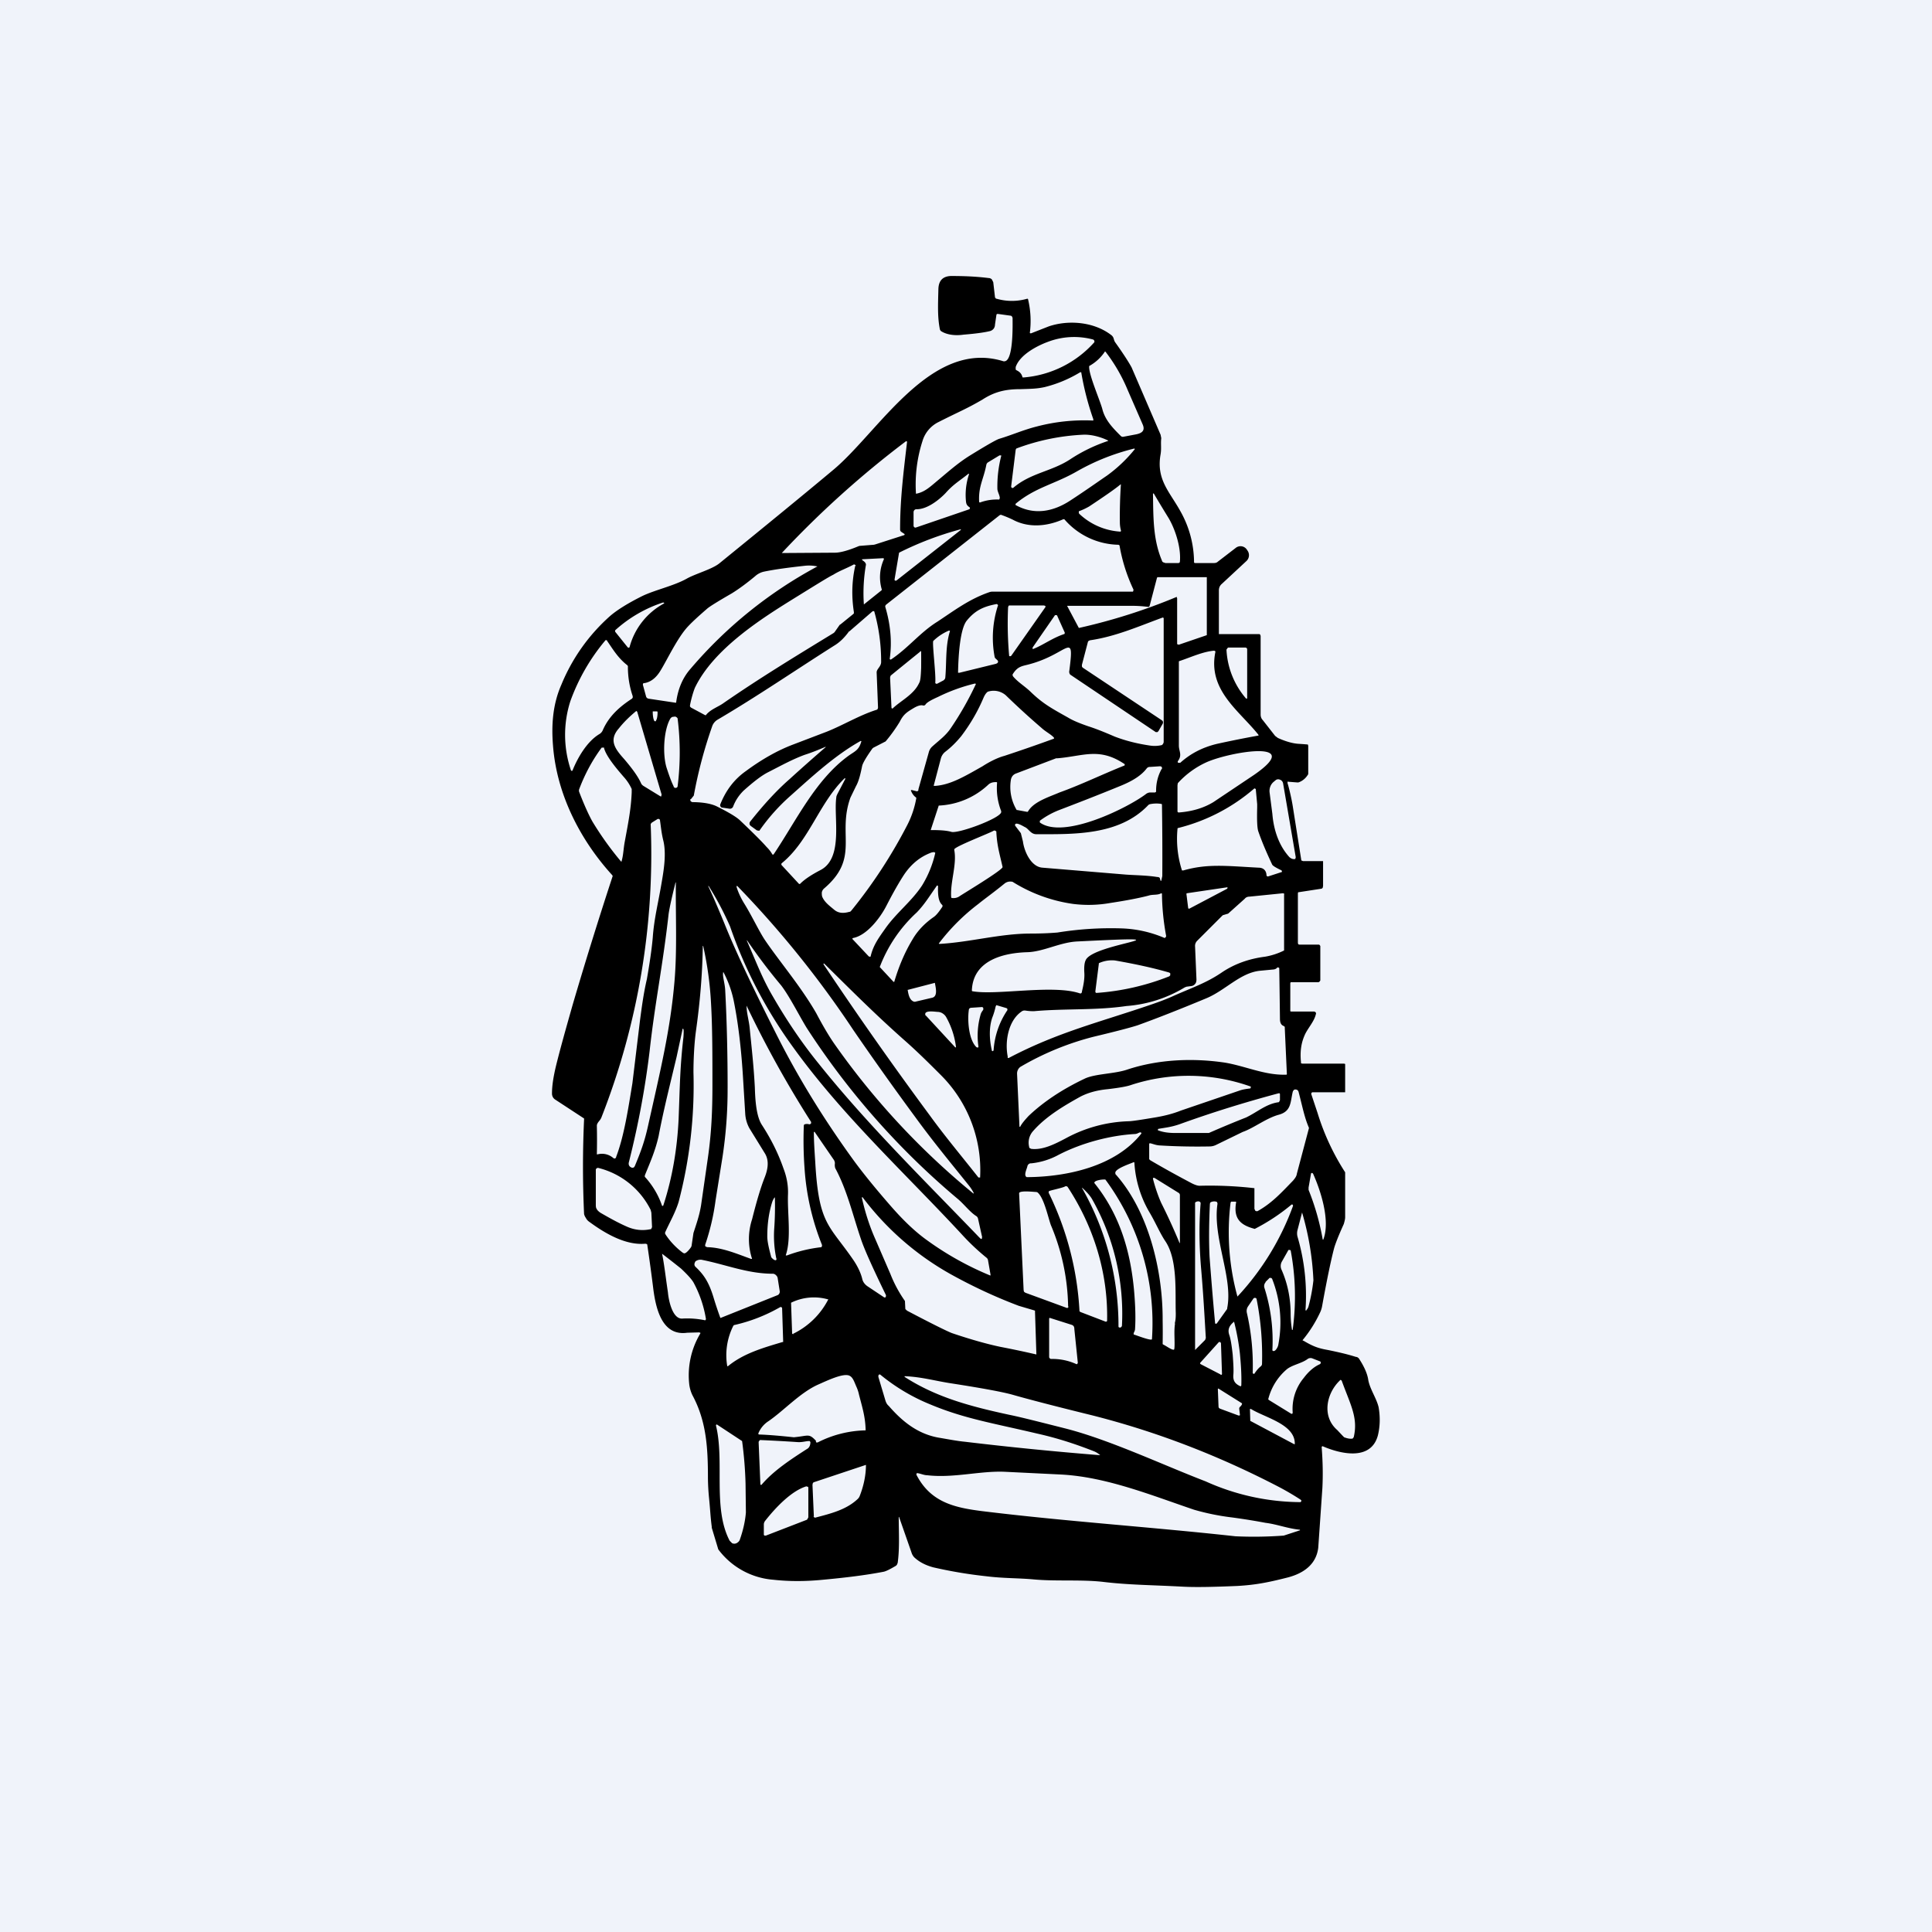
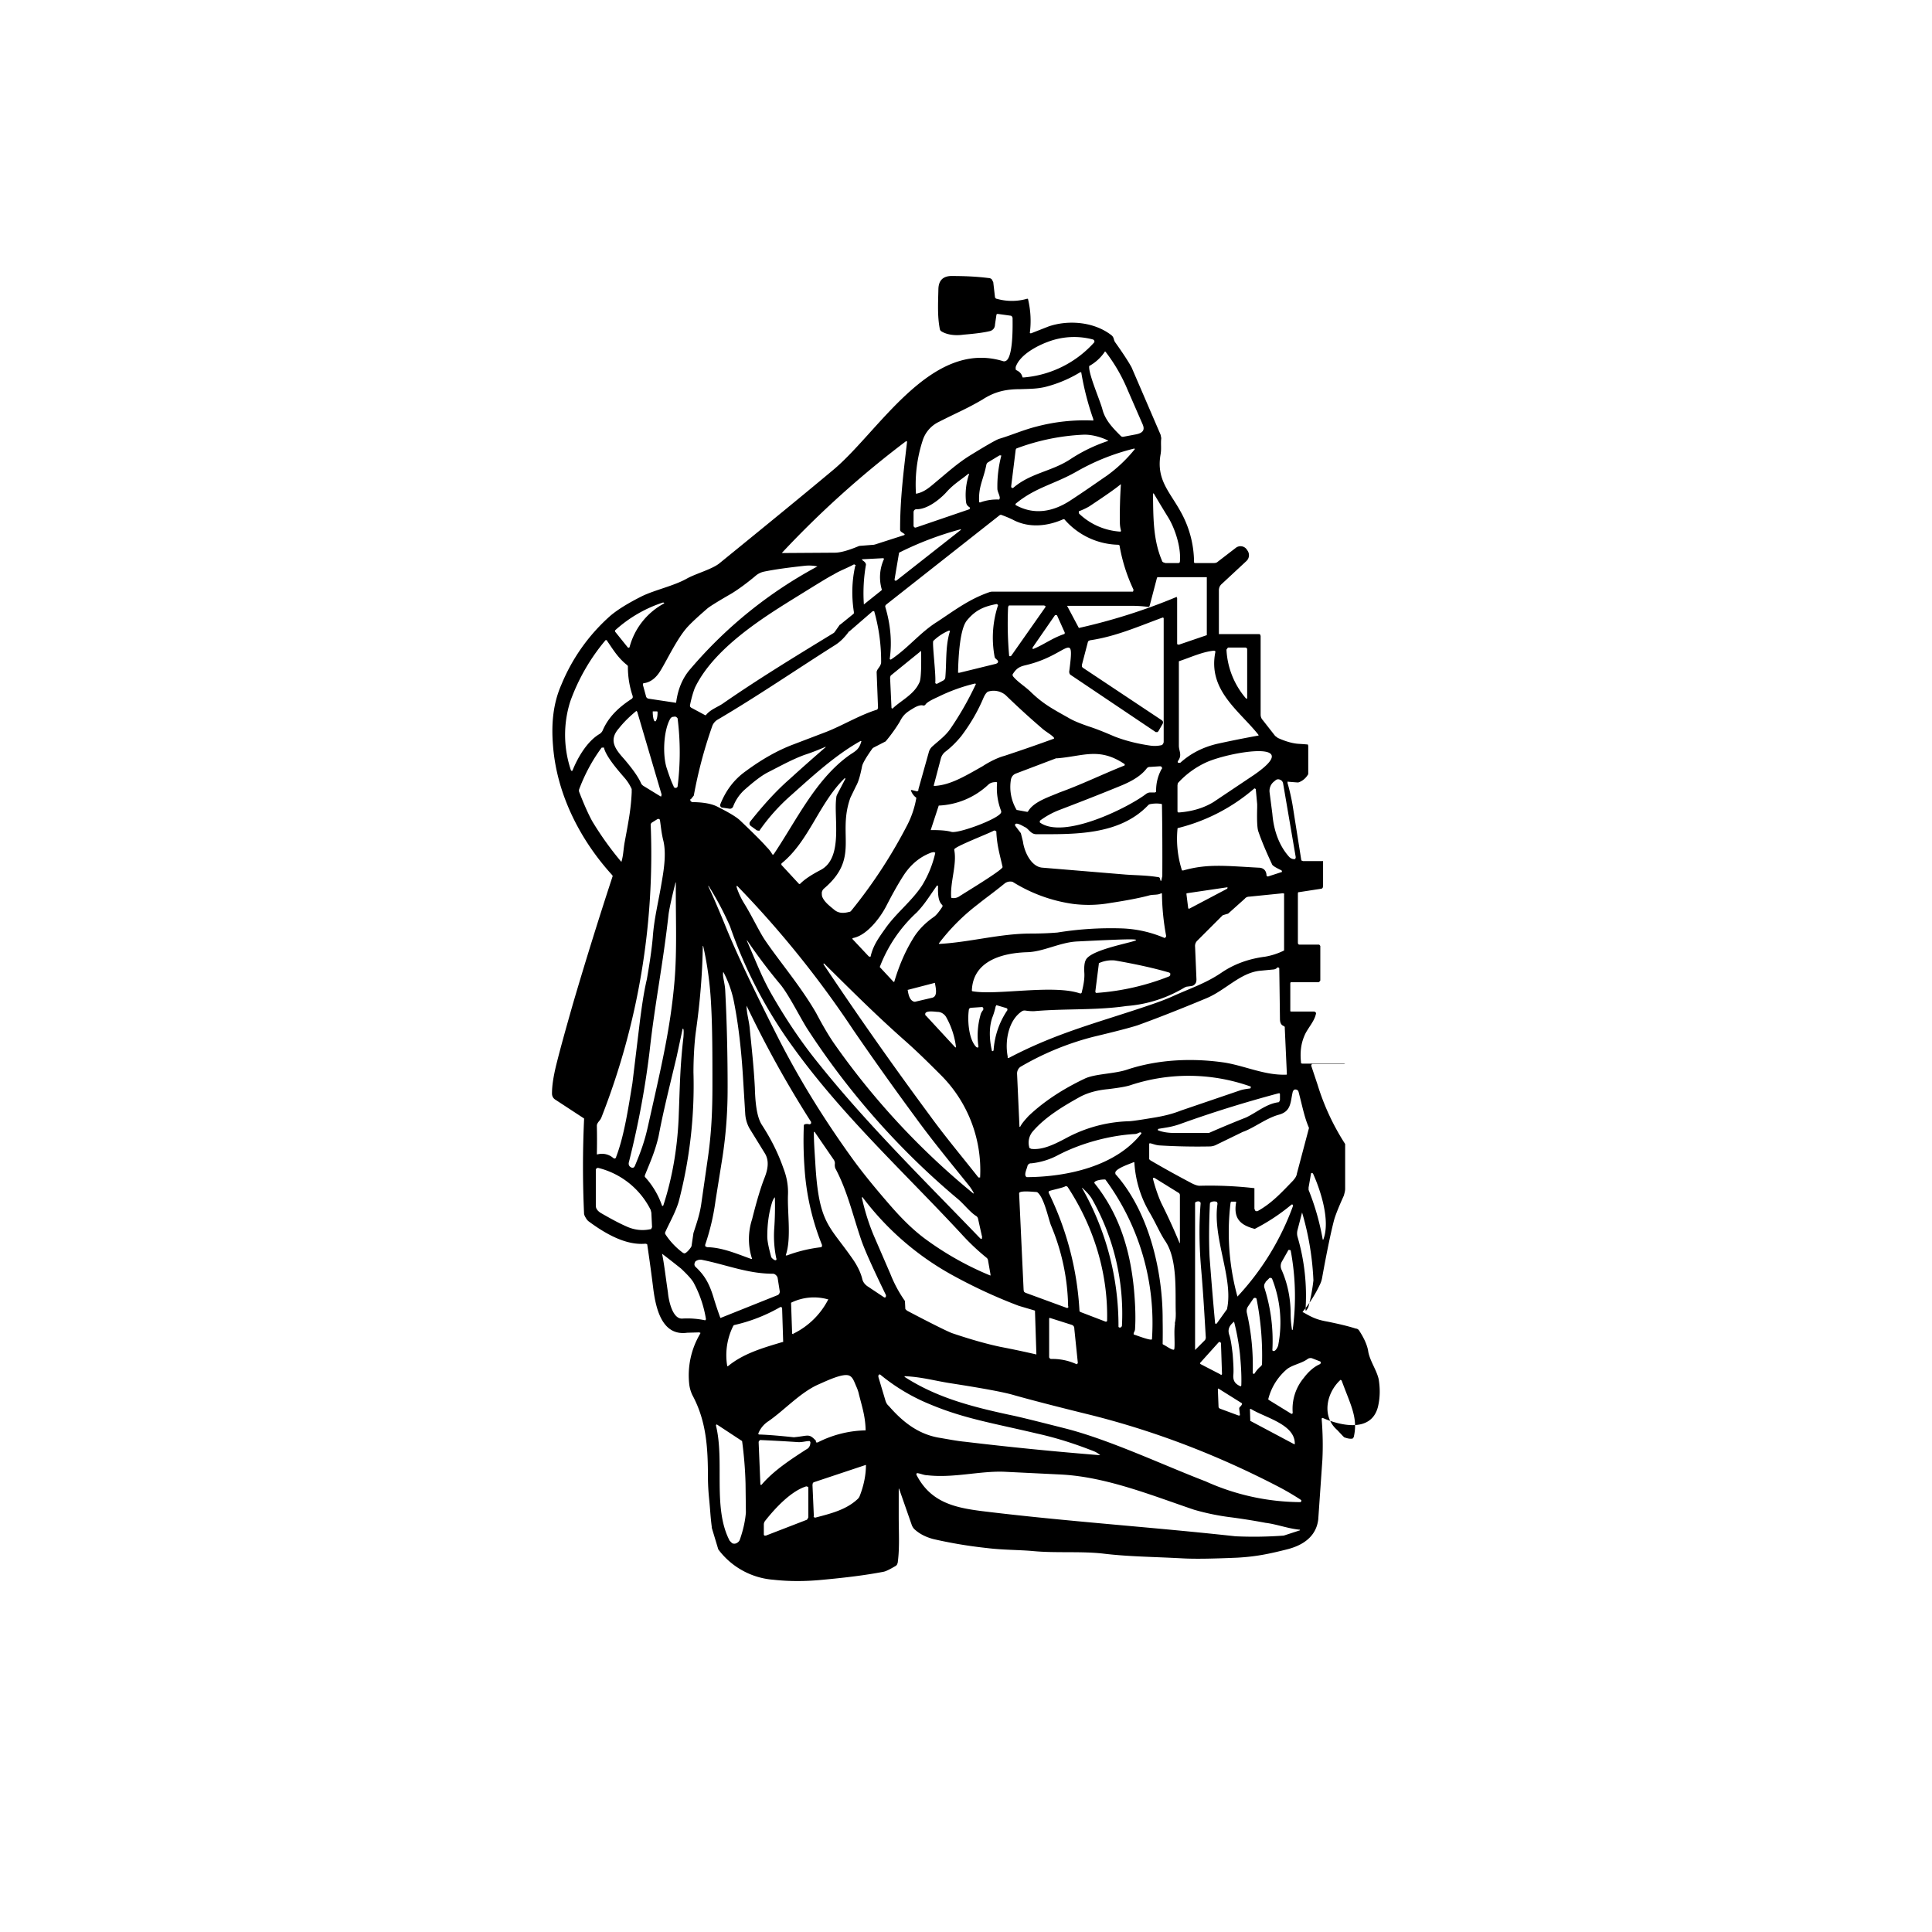
<svg xmlns="http://www.w3.org/2000/svg" width="56" height="56" viewBox="0 0 56 56">
-   <path fill="#F0F3FA" d="M0 0h56v56H0z" />
-   <path d="M26.05 43.97c0 .44.03.9-.03 1.33l-.02.05a.12.12 0 0 1-.04.04c-.17.1-.29.16-.36.17-.52.1-1.1.17-1.75.23-.5.05-.98.05-1.43 0a2.2 2.2 0 0 1-1.6-.88l-.19-.63v-.03c-.04-.31-.04-.45-.08-.85a6.45 6.45 0 0 1-.03-.55c0-.87-.04-1.65-.45-2.41a1.02 1.02 0 0 1-.09-.3 2.36 2.36 0 0 1 .32-1.49v-.02h-.01l-.02-.01-.35.01c-.71.1-.9-.65-.98-1.24a52.66 52.66 0 0 0-.18-1.32.09.09 0 0 0-.06-.02c-.58.05-1.18-.31-1.64-.65a.3.3 0 0 1-.08-.1.32.32 0 0 1-.05-.11 29.81 29.81 0 0 1 0-2.75v-.02l-.84-.55a.2.2 0 0 1-.07-.08.22.22 0 0 1-.02-.1c0-.22.04-.47.11-.77.13-.53.3-1.13.49-1.8a123.42 123.42 0 0 1 1.16-3.73l-.02-.03c-.91-1-1.6-2.32-1.71-3.74-.05-.6-.01-1.2.24-1.77a5.4 5.4 0 0 1 1.42-2c.2-.17.5-.36.92-.57.37-.18.93-.3 1.3-.51.25-.14.73-.27.94-.44 1.39-1.13 2.49-2.03 3.29-2.7 1.32-1.09 2.83-3.81 4.94-3.16a.1.1 0 0 0 .05 0c.25-.05.22-1.09.22-1.26l-.02-.04a.06.06 0 0 0-.04-.02l-.36-.05h-.03a.05.05 0 0 0-.02.04l-.04.27c0 .05-.02.1-.05.13a.2.2 0 0 1-.11.06c-.12.03-.37.07-.75.1-.2.03-.46.02-.65-.1a.1.1 0 0 1-.04-.07c-.07-.36-.05-.72-.04-1.16.01-.24.13-.36.36-.37.34 0 .71.01 1.1.06.04 0 .07.02.09.04l.04.08.05.43c0 .01 0 .02.02.03 0 .01.01.02.03.02a1.6 1.6 0 0 0 .88 0h.02a.03.03 0 0 1 .01.02 2.7 2.7 0 0 1 .05.97l.01.01h.03l.51-.2c.56-.19 1.31-.14 1.82.26.08.07.05.13.11.21.25.35.4.59.47.72l.84 1.95.02.1c-.02.17.01.29-.02.47-.13.73.26 1.08.57 1.64a3.03 3.03 0 0 1 .4 1.5l.03.01h.55c.04 0 .08-.01.11-.04l.52-.4a.22.22 0 0 1 .32.05l.02.03a.23.23 0 0 1-.03.3l-.71.66a.26.26 0 0 0-.07.09.28.28 0 0 0-.02.11v1.26h1.17a.04.04 0 0 1 .03.02v.01l.01.02v2.28c0 .06.02.12.06.16l.36.46.08.06c.22.1.43.16.6.17a8.6 8.6 0 0 1 .27.02l.01.04v.79c0 .02 0 .04-.02.06a.51.51 0 0 1-.24.2.11.11 0 0 1-.05.01l-.26-.02a.03.03 0 0 0-.03 0v.04c.05.16.12.47.15.66a1267 1267 0 0 0 .25 1.58l.05.02H38.35v.72l-.01.05a.06.06 0 0 1-.04.03l-.65.1h-.02l-.01.03v1.44l.01.04.03.01h.57l.02.01.02.03v1l-.02.03-.03.02h-.81l-.01.03v.79a.04.04 0 0 0 0 .02l.02.01h.67l.03.01.02.02a.06.06 0 0 1 0 .05c-.05.22-.25.42-.33.62-.1.23-.13.48-.1.77v.03l.04.01h1.21l.03.01V31.66H38.04l-.02.01-.01.02a.04.04 0 0 0 0 .03l.18.54a6.89 6.89 0 0 0 .8 1.72v1.3c0 .06-.02.13-.04.2-.16.35-.25.59-.28.7-.08.3-.2.86-.35 1.69a.72.72 0 0 1-.06.18 3.73 3.73 0 0 1-.5.79v.02h.02c.27.16.42.22.71.27.29.06.56.12.81.2.05 0 .09.04.11.08.09.14.22.37.25.59.05.27.24.53.3.79.05.29.04.56-.02.81-.2.77-1.12.53-1.6.32a.03.03 0 0 0-.03.02v.02c.03.38.04.77.02 1.17l-.12 1.73c-.06.51-.46.75-.87.86-.55.14-.93.22-1.48.25-.7.03-1.22.04-1.58.02-.95-.05-1.58-.05-2.32-.14-.63-.07-1.35-.01-2-.07-.43-.04-.88-.03-1.36-.09-.56-.06-1.07-.15-1.55-.26-.22-.06-.4-.15-.55-.29a.35.35 0 0 1-.08-.14l-.36-1.03h-.01Zm5.63-34.13a2.13 2.13 0 0 0-1.31.07c-.3.11-.81.37-.93.73v.06c0 .02.02.03.04.04.08.04.13.1.15.17l.01.03h.04a3.08 3.08 0 0 0 2.04-1.02.07.07 0 0 0-.02-.07l-.02-.01Zm.27 2.01c.08.33.31.56.54.79l.03.02h.04l.37-.07c.2-.04.26-.13.19-.29l-.44-1.01a4.86 4.86 0 0 0-.64-1.1h-.02v.01a1.3 1.3 0 0 1-.45.41v.02c-.01.23.3.94.38 1.22Zm-.26.3a8.11 8.11 0 0 1-.35-1.36h-.03c-.33.2-.67.34-1.03.43-.23.05-.39.05-.7.06-.4 0-.73.06-1.1.3-.46.27-.7.36-1.27.65a.9.9 0 0 0-.47.55 4.11 4.11 0 0 0-.19 1.53h.01c.25-.05.4-.2.64-.4.3-.25.58-.5.92-.71.47-.29.75-.45.84-.48.37-.11.7-.26 1.1-.36a5.43 5.43 0 0 1 1.63-.17v-.03Zm.43.62c-.2-.1-.48-.18-.72-.17a6.34 6.34 0 0 0-1.94.4.1.1 0 0 0-.02.04l-.13 1.05v.03l.02.02a.04.04 0 0 0 .04 0c.5-.43 1.1-.47 1.64-.82a4.65 4.65 0 0 1 1.11-.54v-.01Zm-5.86.02a28.09 28.09 0 0 0-3.6 3.24l1.54-.01c.15 0 .38-.06.69-.19a.2.2 0 0 1 .06-.01l.38-.03.04-.01.84-.27.01-.01v-.02l-.09-.06a.09.09 0 0 1-.03-.03.1.1 0 0 1-.01-.05c0-.88.1-1.66.2-2.52v-.02l-.01-.01h-.02Zm6.62.21c-.6.15-1.13.36-1.66.66-.66.38-1.2.46-1.78.94v.01a.02.02 0 0 0 0 .03c.54.3 1.09.19 1.58-.13.46-.3.81-.55 1.06-.72a4.17 4.17 0 0 0 .82-.78h-.02Zm-3.91.2-.33.2a.11.11 0 0 0-.05.07c-.08.42-.23.62-.21 1.06v.02l.01.01a.03.03 0 0 0 .03 0 1.4 1.4 0 0 1 .54-.08l.01-.01v-.01l.01-.02c0-.08-.06-.17-.07-.26a3.52 3.52 0 0 1 .11-.96v-.02h-.05Zm-.91.54c-.25.2-.43.3-.65.55-.2.21-.55.48-.85.47a.08.08 0 0 0-.06.03.09.09 0 0 0-.02.06v.38a.06.06 0 0 0 .02.05.05.05 0 0 0 .05.01l1.55-.53.01-.02a.03.03 0 0 0 0-.03c-.07-.05-.1-.08-.11-.17a1.88 1.88 0 0 1 .09-.8.02.02 0 0 0-.03 0Zm4.42.3c-.18.15-.49.36-.91.64a1.94 1.94 0 0 1-.3.14v.05l.01.02a1.9 1.9 0 0 0 1.2.52.04.04 0 0 0 .01-.04.91.91 0 0 1-.03-.21 13.8 13.8 0 0 1 .03-1.12Zm.94.29c.01.66 0 1.31.26 1.92 0 .02.02.04.04.05l.06.02h.38l.03-.01.01-.03c.04-.44-.16-1-.35-1.3a39.37 39.37 0 0 1-.41-.68l-.02.01v.02Zm-7.63 4.76v.02h.01l.02.01c.5-.33.85-.79 1.35-1.1.5-.33.93-.66 1.52-.86a.29.29 0 0 1 .1-.01h4.05l.01-.03a.05.05 0 0 0 0-.04 4.9 4.9 0 0 1-.4-1.27.06.06 0 0 0-.04-.02 2.12 2.12 0 0 1-1.56-.74h-.03c-.47.21-1.01.26-1.47.01a3.45 3.45 0 0 0-.34-.14l-.03.01-3.3 2.6-.02.03v.03c.15.5.2 1.01.13 1.5Zm2.06-3.75a9.35 9.35 0 0 0-1.79.68l-.13.77v.02l.01.02h.04l1.87-1.47v-.01Zm-2.85.9c.06.04.1.08.1.13a4.75 4.75 0 0 0-.06 1.15l.5-.4.02-.02v-.01a1.26 1.26 0 0 1 .06-.88v-.02l-.02-.01h-.01l-.58.03h-.02v.03Zm-.2.16v-.02l-.02-.01-.02-.01h-.01c-.2.11-.41.18-.6.3-.11.05-.48.28-1.11.67-.97.6-2.36 1.48-2.9 2.61-.05.13-.1.3-.14.5v.04l.03.03.41.22h.02c.13-.17.36-.24.51-.35 1.04-.72 2.11-1.37 3.19-2.03a.14.14 0 0 0 .04-.04l.14-.2.02-.01.37-.3.02-.02v-.04c-.07-.45-.06-.9.04-1.34Zm-1.1.02a1.15 1.15 0 0 0-.38-.02c-.45.05-.84.1-1.18.17a.56.56 0 0 0-.25.13c-.24.2-.47.37-.68.5-.4.23-.64.38-.71.44-.23.2-.42.37-.56.52-.3.32-.6.96-.79 1.27-.13.22-.29.34-.47.37h-.03l-.01.02a.06.06 0 0 0 0 .05l.09.33.02.03.04.02.8.12.01-.01v-.01c.05-.37.18-.7.42-.97a12.74 12.74 0 0 1 3.67-2.96Zm10.46 2.27.82-.28v-1.68H33.55a.07.07 0 0 0-.02.04l-.21.8-.02.02h-.03a3.64 3.64 0 0 0-.5-.03h-1.84l.34.64h.01a16.95 16.95 0 0 0 2.83-.9v.02l.01.02v1.33l.02.01a.03.03 0 0 0 .02 0Zm-14.93-1.23a3.83 3.83 0 0 0-1.4.81v.04l.37.46h.01a.03.03 0 0 0 .03 0l.01-.02a2.03 2.03 0 0 1 1-1.26v-.02h-.02Zm8.54 2.01v.03h.04l1.06-.26.04-.02c.07-.08-.07-.11-.08-.18a3 3 0 0 1 .1-1.5l-.02-.02-.01-.01h-.02c-.37.07-.61.18-.85.47-.2.23-.25 1-.26 1.5Zm2.5-1.92h-1.01c-.01 0-.02 0-.03.02l-.01.03a10.54 10.54 0 0 0 .03 1.4c0 .01 0 .02.02.02h.02l.02-.01.99-1.41a.03.03 0 0 0 0-.03v-.01h-.02Zm-6.35 4.1c-.21.09-.41.17-.6.23-.35.13-.64.29-1.05.5-.2.1-.44.29-.72.54-.12.12-.23.27-.3.46a.1.1 0 0 1-.11.06l-.2-.03c-.05 0-.08-.06-.06-.1.16-.4.4-.72.74-.96.46-.34.92-.6 1.37-.77l.97-.37c.48-.19.95-.48 1.46-.64l.02-.02.01-.04-.04-1.02c0-.1.12-.16.13-.29a5.3 5.3 0 0 0-.2-1.48.05.05 0 0 0-.05 0l-.67.58h-.01c-.13.18-.27.32-.44.42-1.12.71-2.23 1.47-3.37 2.14a.36.36 0 0 0-.16.2 13.24 13.24 0 0 0-.53 2l-.08.1c-.01 0-.02 0-.02.02v.03l.02.02.03.02c.2 0 .5.02.71.12.34.17.56.3.67.4.4.38.66.64.78.78a.98.98 0 0 1 .17.22h.03c.66-.98 1.21-2.16 2.17-2.86.18-.13.3-.16.37-.4a.02.02 0 0 0 0-.03.02.02 0 0 0-.02 0c-.73.41-1.37 1-2.02 1.58a5.67 5.67 0 0 0-.91 1.02l-.07-.01-.18-.13-.02-.02a.09.09 0 0 1 0-.1c.38-.48.76-.9 1.15-1.24a51.22 51.22 0 0 1 1.05-.93h-.02Zm6.03-2.84c.3-.12.54-.31.89-.43h.01l.01-.02a.04.04 0 0 0 0-.03l-.22-.49-.01-.01h-.05l-.65.94v.04h.02Zm3.63 2.38-.03.03h-.05l-2.47-1.66a.08.08 0 0 1-.03-.04l-.01-.04c.16-1.24 0-.54-1.14-.23-.21.06-.35.05-.5.3v.02l.01.03c.14.17.33.28.5.44.36.35.6.48 1.1.76.13.08.32.16.58.25.22.07.47.17.77.3.34.13.68.21 1.02.26.13.02.24.01.33-.01.02 0 .04-.02.05-.04a.1.1 0 0 0 .02-.06v-3.59h-.01a.02.02 0 0 0-.02-.01c-.71.26-1.36.55-2.11.66l-.04.02a.08.08 0 0 0-.02.04l-.17.65v.05l.02.03 2.3 1.53.02.02a.08.08 0 0 1 0 .08l-.12.21Zm-6.08-2.91a1.47 1.47 0 0 0-.45.3c-.03.1.08.95.06 1.2v.02l.01.01.02.01h.02l.19-.1.03-.03a.1.1 0 0 0 .02-.05c.04-.44 0-.9.13-1.33a.03.03 0 0 0 0-.03h-.03Zm-9.96.29a5.78 5.78 0 0 0-1.01 1.76 3.2 3.2 0 0 0 .02 2 .03.03 0 0 0 .04.01l.01-.02c.15-.37.42-.83.77-1.04a.24.24 0 0 0 .1-.11c.18-.42.51-.7.85-.92l.02-.03v-.04a2.63 2.63 0 0 1-.14-.87.08.08 0 0 0-.02-.03c-.27-.21-.42-.47-.58-.7l-.01-.02a.04.04 0 0 0-.04 0h-.01Zm18.61 1.66v-1.4a.07.07 0 0 0-.01-.04.06.06 0 0 0-.05-.02h-.49a.08.08 0 0 0-.03.03l-.02.03a2.34 2.34 0 0 0 .57 1.42h.02l.01-.01v-.01Zm-.96-1.37c-.33.03-.67.19-1 .3a.05.05 0 0 0-.02.01v2.44c0 .16.1.27-.02.44a.04.04 0 0 0 0 .06h.06c.3-.27.65-.45 1.07-.55a32.04 32.04 0 0 1 1.2-.24v-.01l-.01-.02c-.56-.7-1.47-1.29-1.24-2.4l-.01-.02-.03-.01Zm-8.52.03a265.84 265.84 0 0 0-.85.69.16.16 0 0 0-.02.07l.04.86a.02.02 0 0 0 .01.02.02.02 0 0 0 .03 0c.23-.22.61-.4.76-.73.04-.06.05-.2.06-.44a24.13 24.13 0 0 0 0-.48.03.03 0 0 0-.03 0Zm1.6.92a5.1 5.1 0 0 0-1.08.39c-.2.09-.33.16-.37.23l-.03.02h-.03c-.06-.02-.15 0-.27.07-.2.12-.3.18-.41.4a4.55 4.55 0 0 1-.41.57l-.35.18a.15.15 0 0 0-.05.05c-.17.24-.26.4-.28.48-.05.25-.1.45-.18.59l-.16.33c-.39 1.08.28 1.74-.76 2.63a.2.2 0 0 0-.07.12c0 .05 0 .1.02.14.07.15.21.25.34.36.12.1.26.11.44.06.03 0 .04-.02.06-.04a14.5 14.5 0 0 0 1.62-2.48 2.72 2.72 0 0 0 .26-.78.07.07 0 0 0-.03-.03.43.43 0 0 1-.12-.17.02.02 0 0 1 0-.03h.02l.12.03a.06.06 0 0 0 .05 0l.02-.02v-.03l.3-1.07a.34.34 0 0 1 .1-.17c.21-.19.4-.32.55-.55a9.1 9.1 0 0 0 .72-1.27h-.03Zm2.27 1.56c-.1-.1-.23-.16-.35-.27-.35-.3-.7-.62-1.04-.95a.54.54 0 0 0-.52-.1c-.04.03-.08.08-.12.17-.16.38-.37.75-.65 1.12-.14.17-.29.32-.46.45a.37.37 0 0 0-.13.2l-.2.76a.03.03 0 0 0 0 .03h.03c.45-.03.85-.27 1.38-.57.2-.13.44-.25.63-.3a47.95 47.95 0 0 0 1.44-.5.04.04 0 0 0-.01-.04Zm-11.36 1.67-.71-2.41-.02-.02h-.01c-.18.15-.35.31-.5.5-.3.34-.12.59.15.89.23.27.4.5.49.7.01.03.04.06.07.08l.49.3a.03.03 0 0 0 .03 0v-.04Zm-.14-2.42H18.92v.03a.9.9 0 0 0 .02.18l.02.06.03.02c.02 0 .03-.03.05-.08a.75.75 0 0 0 .02-.18v-.01l-.01-.02h-.01Zm.48 2.18.03.03a.06.06 0 0 0 .06 0c.02 0 .02-.02.03-.03a7.89 7.89 0 0 0 0-1.98.13.13 0 0 0-.07-.05l-.08.01a.13.13 0 0 0-.06.05c-.2.34-.23 1.07-.1 1.45.06.18.12.36.2.52Zm-1.5 2.15c.05-.17.05-.35.09-.56.1-.54.18-.94.2-1.42v-.1a1.34 1.34 0 0 0-.23-.35c-.19-.22-.5-.58-.57-.83v-.02h-.07c-.26.35-.48.75-.65 1.2a.12.12 0 0 0 0 .09c.15.39.28.67.38.85a9.21 9.21 0 0 0 .83 1.16h.02v-.02Zm14.58-2.8c-.74-.5-1.2-.23-1.96-.17a.1.1 0 0 0-.03 0l-1.16.44a.23.23 0 0 0-.1.07.26.26 0 0 0-.05.12 1.3 1.3 0 0 0 .17.87h.02l.27.05h.03l.02-.03c.17-.27.6-.4.9-.53.64-.23 1.25-.53 1.88-.78l.01-.01v-.03Zm2.38-.06a2.55 2.55 0 0 0-.84.61l-.01.06v.74a.05.05 0 0 0 .01.04.04.04 0 0 0 .03.01c.39-.03.72-.13 1-.3l1.18-.79c1.49-1.03-.66-.68-1.37-.37Zm-1.3.2v-.05l-.02-.02-.03-.01-.3.02a.11.11 0 0 0-.09.04c-.15.2-.4.36-.74.5-.73.3-1.33.53-1.8.71a2.36 2.36 0 0 0-.56.31v.05c.69.5 2.54-.42 3.07-.82a.22.22 0 0 1 .12-.05h.15l.03-.02v-.03c0-.22.05-.43.16-.63Zm-9.2.27c-.74.72-1.03 1.82-1.82 2.46a.03.03 0 0 0-.01.03.03.03 0 0 0 0 .02l.5.54a.03.03 0 0 0 .05 0c.13-.13.33-.26.6-.4.65-.36.36-1.52.44-2.09 0-.04.02-.08.04-.12l.22-.42a.02.02 0 0 0 0-.02h-.02Zm13.08 2.3-.37-2.16a.15.15 0 0 0-.03-.06.13.13 0 0 0-.06-.04.12.12 0 0 0-.12.01l-.06.05a.33.33 0 0 0-.1.14.35.35 0 0 0-.02.17l.08.62c.04.49.2.93.49 1.25.04.04.1.07.16.06h.01l.01-.01v-.03Zm-10.58-.8c.15 0 .41 0 .59.05.18.07 1.43-.39 1.45-.57v-.03a1.82 1.82 0 0 1-.12-.81v-.02a.04.04 0 0 0-.04-.01c-.1 0-.17.03-.22.08a2.24 2.24 0 0 1-1.43.6l-.01.03-.22.67Zm10.16 1.22h.01a.03.03 0 0 0 0-.04v-.01c-.17-.08-.27-.14-.28-.18-.15-.32-.29-.64-.4-.96-.03-.1-.04-.32-.03-.68v-.1l-.04-.43v-.01l-.02-.01a.02.02 0 0 0-.03 0 5.34 5.34 0 0 1-2.2 1.14c-.02 0-.02.02-.02.03a3.01 3.01 0 0 0 .13 1.2h.04c.7-.2 1.24-.13 2.18-.08.14 0 .22.08.23.21v.02l.02.02a.05.05 0 0 0 .04 0l.37-.12Zm-3.48.25.03-.14a99.06 99.06 0 0 0-.01-2.08l-.03-.01a.91.91 0 0 0-.32.01.12.12 0 0 0-.06.04c-.84.87-2.15.83-3.23.83-.17 0-.22-.16-.34-.21-.04-.02-.28-.17-.28-.05l.01.02.16.21.06.24c.04.3.24.74.57.76l2.41.2c.26.02.6.02.91.07.05 0 .08.02.08.04l.02.07h.02Zm-15.8 8c.23-.6.35-1.4.47-2.13l.22-1.82c.05-.37.1-.77.2-1.2.08-.46.14-.86.17-1.2.04-.57.16-1 .27-1.67.06-.35.12-.78.04-1.13-.06-.24-.07-.4-.1-.6v-.02l-.03-.02a.05.05 0 0 0-.04 0l-.16.1a.12.12 0 0 0-.04.05 20.89 20.89 0 0 1-1.42 8.48.37.37 0 0 1-.07.12c-.05.06-.07.1-.07.14a17.97 17.97 0 0 1 0 .83h.02a.5.5 0 0 1 .45.1l.03.02a.05.05 0 0 0 .05-.02l.01-.02Zm9.8-8.89c.08.42-.12.92-.09 1.36 0 .01 0 .02.02.03h.02a.3.3 0 0 0 .2-.05c.05-.04 1.27-.77 1.25-.85-.08-.36-.16-.61-.18-1v-.03l-.03-.02a.05.05 0 0 0-.05 0c-.14.08-1.13.46-1.14.54v.02Zm-2.95 2.58.47.5.02.01h.02l.02-.01v-.02c.08-.32.24-.53.43-.8.32-.45.76-.78 1.06-1.24a3.11 3.11 0 0 0 .38-.94l-.03-.02a.3.3 0 0 0-.13.03c-.3.12-.55.33-.75.63-.15.23-.32.53-.51.9-.18.35-.57.86-.97.93l-.01.01a.02.02 0 0 0 0 .02Zm-5.13-1.64c-.1.4-.17.71-.2.91-.16 1.45-.4 2.6-.55 3.97-.12 1-.31 2.07-.6 3.22-.02.07 0 .13.07.16a.07.07 0 0 0 .08-.01l.02-.03c.17-.41.28-.7.38-1.15.38-1.7.65-2.81.77-4.2.08-.92.03-1.92.04-2.87h-.01Zm14.06.32c-.1.05-.23.02-.35.06-.27.07-.63.14-1.09.21a3.6 3.6 0 0 1-1.1.03 4.48 4.48 0 0 1-1.75-.64c-.09-.02-.16 0-.22.04-.33.27-.6.46-.77.6a5.93 5.93 0 0 0-1.15 1.15l.02.01c.89-.05 1.76-.3 2.64-.3.4 0 .66-.02.78-.03a9.7 9.7 0 0 1 1.86-.12 3.44 3.44 0 0 1 1.25.28l.02-.02.02-.02v-.03a7.03 7.03 0 0 1-.12-1.22.04.04 0 0 0-.04 0Zm-13.1-.22h-.01v.01c.12.25.27.6.46 1.06.34.85.88 1.98 1.6 3.4.6 1.17 1.3 2.3 2.1 3.41.28.39.66.86 1.14 1.41.35.4.7.74 1.07 1a8.87 8.87 0 0 0 1.8 1h.01v-.03l-.07-.4a.12.12 0 0 0-.04-.08 6.5 6.5 0 0 1-.73-.69c-1.64-1.77-3.45-3.43-4.87-5.4a13.39 13.39 0 0 1-1.84-3.52 8.94 8.94 0 0 0-.62-1.17Zm6.61 0c-.24.34-.35.53-.58.77a4.14 4.14 0 0 0-1.07 1.58l.4.43h.02c.13-.44.3-.85.53-1.23.15-.26.36-.47.6-.64.08-.05.16-.15.26-.3a.05.05 0 0 0 0-.06c-.1-.09-.13-.26-.12-.54v-.01l-.02-.01a.02.02 0 0 0-.02 0Zm-5.78 0h-.02v.03c.05.16.12.31.21.46.22.35.43.8.6 1.06.41.61 1.06 1.37 1.5 2.14.2.38.38.68.52.88a21.72 21.72 0 0 0 4.04 4.35v-.03a1.34 1.34 0 0 0-.13-.2c-.48-.6-1.03-1.26-1.56-1.99a92 92 0 0 1-1.8-2.53 29.13 29.13 0 0 0-3.36-4.17Zm14.19.04-1.15.17-.02.01a.03.03 0 0 0 0 .02l.05.4v.01h.01a.02.02 0 0 0 .02.01l1.1-.58.01-.02v-.02h-.02Zm1.64.17-.99.1c-.05 0-.1.02-.13.06l-.48.43a.08.08 0 0 1-.03.01l-.1.03a.07.07 0 0 0-.04.02l-.73.73a.21.21 0 0 0-.06.17l.04.95c0 .05-.01.1-.04.13a.16.16 0 0 1-.1.06l-.15.02-.05.02a3.8 3.8 0 0 1-1.69.54c-.88.13-1.79.07-2.68.15-.05 0-.14 0-.26-.02-.03 0-.06 0-.1.03-.38.26-.49.86-.4 1.31a.04.04 0 0 0 0 .03.03.03 0 0 0 .04 0c1.43-.75 2.63-1.03 4.17-1.56.23-.08.44-.16.61-.24.52-.23.94-.37 1.38-.67.37-.25.79-.4 1.26-.46a1.99 1.99 0 0 0 .55-.18v-1.62a.03.03 0 0 0 0-.03h-.02Zm-8.73 9.98-.12-.54a.13.13 0 0 0-.02-.05.12.12 0 0 0-.03-.03c-.18-.11-.36-.35-.54-.5a22.26 22.26 0 0 1-4.38-4.96c-.22-.36-.5-.92-.74-1.23a16.02 16.02 0 0 1-.99-1.31v.02c.28.64.45 1.1.75 1.61.41.71.85 1.36 1.33 1.95 1.4 1.75 3.04 3.36 4.6 4.98a1.57 1.57 0 0 0 .1.1h.03v-.04Zm2.73-8.58c-.49.03-.97.3-1.43.31-.64.02-1.56.21-1.6 1.1v.02l.01.01c.68.13 2.33-.2 3.11.06a.06.06 0 0 0 .05 0l.02-.03v-.02c.05-.2.08-.38.07-.54-.01-.16 0-.29.04-.37.22-.5 3.34-.72-.27-.54Zm-10.83.13c-.01.8-.08 1.63-.2 2.48-.05.37-.07.84-.07 1.17a13.32 13.32 0 0 1-.43 3.77c-.1.32-.25.57-.39.88a.07.07 0 0 0 .01.06c.13.2.3.38.5.53l.04.02.04-.01c.06-.04.11-.1.16-.17a.17.17 0 0 0 .02-.07l.05-.34c.09-.28.17-.5.22-.8l.2-1.39c.1-.7.13-1.34.13-2.08 0-.9 0-1.69-.04-2.38a9.94 9.94 0 0 0-.23-1.68v.01Zm13.52.88.03-.03v-.06l-.03-.02c-.48-.14-1-.25-1.57-.35a.9.9 0 0 0-.45.07l-.02.01v.02l-.1.79v.02a.05.05 0 0 0 .02.03h.02a7.06 7.06 0 0 0 2.1-.48Zm-10.02-.37v.02a111.49 111.49 0 0 0 3.08 4.38c.45.62.89 1.14 1.41 1.8h.05v-.02a3.9 3.9 0 0 0-1.14-2.95c-.28-.28-.64-.64-1-.96-.85-.75-1.5-1.4-2.38-2.27h-.02Zm5.7 4.73c.05-.1.14-.2.24-.31.43-.41.97-.77 1.62-1.08.3-.15.88-.14 1.25-.27.88-.29 1.87-.34 2.82-.2.6.1 1.16.37 1.77.35a.03.03 0 0 0 .02 0 .03.03 0 0 0 .01-.03l-.06-1.32v-.03a.06.06 0 0 0-.03-.03c-.08-.03-.11-.1-.11-.21a427.58 427.58 0 0 0-.02-1.47l-.03-.02c-.01 0-.03 0-.04.02a.17.17 0 0 1-.09.04l-.42.04c-.56.07-.98.56-1.52.79-.84.35-1.51.61-2.01.79-.22.07-.64.18-1.27.33a8.2 8.2 0 0 0-2.1.86.21.21 0 0 0-.09.09.24.24 0 0 0-.03.12l.07 1.54h.01Zm-8.61-4.46c-.02.1.05.3.06.5.05.95.07 1.9.07 2.83a13 13 0 0 1-.15 2.02l-.2 1.25a6.63 6.63 0 0 1-.3 1.28v.04l.03.02.03.01c.44.01.85.19 1.27.34h.02a.02.02 0 0 0 0-.03 1.85 1.85 0 0 1 .01-1.12c.13-.52.25-.92.36-1.2.1-.25.14-.5.01-.71l-.45-.73a1 1 0 0 1-.12-.43l-.06-.98c-.05-.86-.14-1.62-.27-2.27a3.13 3.13 0 0 0-.3-.84h-.01v.02Zm6.13.29-.77.2h-.01v.01c.02.12.05.28.17.33a.1.1 0 0 0 .07 0l.47-.11c.17-.04.1-.3.08-.42a.02.02 0 0 0 0-.01.02.02 0 0 0-.01 0Zm-4.28 7.9a4.14 4.14 0 0 1 1-.24l.01-.02a.07.07 0 0 0 0-.06 7.23 7.23 0 0 1-.5-2.21 10.92 10.92 0 0 1-.02-1.25l.02-.02a.23.23 0 0 1 .14 0l.03-.01.02-.02v-.04a31.33 31.33 0 0 1-1.87-3.37c0 .22.07.43.09.65.06.6.12 1.14.15 1.73.01.35.04.82.2 1.07.26.4.47.81.63 1.27.1.26.14.51.13.76-.02.53.1 1.26-.06 1.74a.02.02 0 0 0 0 .02h.02Zm5.94-5.94v.01a.03.03 0 0 0 .04 0l.01-.02a2.34 2.34 0 0 1 .4-1.16v-.03l-.01-.02-.02-.01-.27-.08a.04.04 0 0 0-.03 0v.02l-.01.01a2 2 0 0 1-.1.33c-.1.3-.08.65-.01.95Zm-.44-.1a.03.03 0 0 0 .04.01l.01-.01v-.02a2.2 2.2 0 0 1 .06-.91c.01-.05.04-.1.08-.15v-.02c.01-.03-.01-.06-.04-.06l-.3.02a.1.1 0 0 0-.06.02.1.1 0 0 0-.02.06c-.04.3 0 .86.23 1.07Zm-.6 0a2.36 2.36 0 0 0-.28-.86.3.3 0 0 0-.1-.11.27.27 0 0 0-.15-.05c-.06 0-.39-.06-.36.08 0 .01 0 .02.02.03l.85.92h.01Zm-7.93-.5-.17.79-.18.75c-.12.5-.24 1.01-.34 1.54-.1.44-.25.77-.4 1.14v.04a2.36 2.36 0 0 1 .5.84.03.03 0 0 0 .03 0l.01-.02c.26-.8.4-1.64.44-2.5.04-1.04.04-1.49.14-2.37.01-.15.01-.23-.01-.24h-.01l-.01.01v.01Zm16.45 1.7s.02 0 .02-.02a.04.04 0 0 0 0-.04h-.01a5.36 5.36 0 0 0-3.46-.04c-.11.04-.33.08-.67.12-.31.03-.57.1-.8.22-.43.24-.99.56-1.37 1a.5.5 0 0 0-.11.45c0 .01 0 .03.02.04l.04.02c.33.04.67-.13 1.01-.31a4.06 4.06 0 0 1 1.81-.49c.09 0 .35-.04.77-.11.24-.04.5-.1.75-.2l1.73-.59c.1-.03.2-.04.27-.05Zm.23 3.55c.41-.23.69-.54 1.02-.88.05-.06.1-.12.11-.2l.35-1.32v-.01c-.13-.3-.18-.58-.3-1.04a.1.1 0 0 0-.03-.05.09.09 0 0 0-.06-.02c-.02 0-.04 0-.05.02a.1.1 0 0 0-.03.05c-.07.3-.04.56-.4.66-.37.1-.73.39-1.05.5l-.76.37a.44.44 0 0 1-.18.05c-.5.01-1 0-1.48-.03-.1-.01-.14-.03-.25-.06h-.03l-.01.01V33.6l.03.03c.46.27.85.48 1.17.65.11.06.2.09.26.09a11.34 11.34 0 0 1 1.59.07v.6l.02.04s0 .02.02.02a.06.06 0 0 0 .06 0Zm-2.89-2.38v.01l-.01.01v.02c.15.06.32.08.5.08h.98a30.17 30.17 0 0 1 1.08-.45c.33-.16.58-.39.93-.44.01 0 .02 0 .03-.02l.02-.04v-.17a.04.04 0 0 0-.01-.03h-.03c-1.01.27-1.97.57-2.88.9-.24.08-.37.09-.6.13Zm-9.98.11c0 .26.02.54.04.85.1 1.81.4 1.82 1.09 2.82.14.2.23.4.27.56.02.1.08.17.15.22l.48.32a.04.04 0 0 0 .05 0l.01-.03v-.03c-.39-.8-.63-1.34-.72-1.61-.24-.7-.4-1.42-.75-2.07a.33.33 0 0 1-.01-.14c0-.03-.01-.07-.03-.1l-.55-.8v-.01h-.03v.02Zm9.46-.01c-.05.01-.09.05-.16.05-.7.04-1.52.25-2.2.6a2.1 2.1 0 0 1-.8.25.1.1 0 0 0-.07.02.12.12 0 0 0-.04.06c-.01.07-.12.27-.02.32h.02c1.15-.01 2.55-.31 3.3-1.26a.03.03 0 0 0 0-.03h-.01l-.02-.01Zm1 5.54c.03-.11.03-.21.03-.3-.02-.6.06-1.54-.3-2.08-.15-.22-.28-.53-.45-.82a3.22 3.22 0 0 1-.45-1.47h-.03c-.08.04-.56.19-.52.32v.02c.96 1.07 1.38 2.8 1.37 4.25a19.59 19.59 0 0 1 0 .67c0 .02.02.02.03.03.07.03.24.16.3.14l.01-.03c.02-.21-.02-.5.02-.73ZM18.9 35.57l-.02-.42-.02-.08a2.32 2.32 0 0 0-1.53-1.22l-.03.01-.03.03v1.02c0 .05 0 .1.03.14.02.04.06.07.1.1.26.15.51.29.76.4.22.1.45.13.69.08.01 0 .03 0 .03-.02l.02-.04ZM38 34.02l-.07.4v.07a7.14 7.14 0 0 1 .41 1.44h.02v-.01c.2-.53-.07-1.39-.3-1.9l-.02-.02h-.03l-.01.02Zm-3.8 2v-1.37a.08.08 0 0 0-.03-.07l-.71-.44h-.03l-.01.01v.02c.05.2.14.48.24.7a17.15 17.15 0 0 1 .53 1.16h.01V36Zm-.81 2.8a7.01 7.01 0 0 0-1.35-4.63c-.07-.01-.33.02-.32.1.71.88 1.04 1.92 1.15 3.1.04.45.05.83.03 1.13 0 .04-.02.08-.04.12v.04c.07.02.5.19.53.14Zm-3-4.26a8.87 8.87 0 0 1 .9 3.45l.03.02.73.28c.02 0 .04-.01.04-.03.03-1.4-.4-2.74-1.14-3.87a.06.06 0 0 0-.08-.02c-.06.04-.46.12-.47.14v.03Zm.97-.13a8.06 8.06 0 0 1 1.06 4.02c0 .02.02.03.04.03.03 0 .05-.02.06-.05a6.75 6.75 0 0 0-.87-3.68c-.06-.1-.15-.2-.28-.32h-.01Zm-.4 3.44a6.3 6.3 0 0 0-.5-2.36c-.08-.22-.2-.8-.39-.95l-.03-.01c-.07 0-.47-.05-.5.03v.02l.13 2.79.01.05.04.03 1.2.44c.02.01.05-.01.05-.04Zm-5.98-3.16c.1.45.23.84.38 1.18l.45 1.04a3.73 3.73 0 0 0 .42.78l.01.2c0 .02 0 .04.02.05l.03.03c.74.39 1.17.6 1.3.65.56.19 1.03.32 1.41.4a27.5 27.5 0 0 1 1.04.22v-.01L30 38.02v-.03l-.03-.01-.44-.13c-.69-.26-1.35-.57-1.98-.92a8.2 8.2 0 0 1-2.55-2.23Zm-2.53 0a.5.5 0 0 0-.07.14c-.1.32-.14.65-.14.99 0 .13.04.32.11.58 0 .02.02.04.04.06l.05.04h.01a.04.04 0 0 0 .05 0 .05.05 0 0 0 0-.05 3.2 3.2 0 0 1-.06-.84 9.18 9.18 0 0 0 .02-.92h-.01Zm12.48 4.11.02-.02v-.04c-.04-.67-.07-1.22-.13-1.93-.06-.67-.07-1.32-.02-1.94.01-.09-.12-.08-.16-.03v4.27l.3-.3Zm.29-.47v.01l.02.01h.01l.02-.01.3-.42v-.02c.18-.88-.43-2.04-.28-3.03l-.01-.04a.05.05 0 0 0-.03-.02.23.23 0 0 0-.14.01.06.06 0 0 0-.03.02l-.01.03c-.03.62-.03 1.13-.01 1.54a104.58 104.58 0 0 0 .16 1.92Zm.64-.76a7.7 7.7 0 0 0 1.62-2.64l-.01-.03a.03.03 0 0 0-.04 0 5.72 5.72 0 0 1-1.06.7c-.38-.1-.63-.27-.54-.77a.02.02 0 0 0-.01-.02h-.14v.02h-.01a7.03 7.03 0 0 0 .2 2.74Zm2.01.38a.26.26 0 0 0 .06-.11 4.99 4.99 0 0 0 .14-.75 8.21 8.21 0 0 0-.33-1.97v.01l-.13.5a.38.38 0 0 0 0 .2 6.07 6.07 0 0 1 .23 2.13.03.03 0 0 0 .03 0Zm-.4.57a7.18 7.18 0 0 0-.06-2.3l-.03-.01h-.03a.06.06 0 0 0-.02.03l-.17.3a.26.26 0 0 0-.02.23c.18.4.27.84.27 1.3a2.9 2.9 0 0 0 .04.46h.01Zm-18.28-2.2c.06.28.1.65.17 1.12.02.23.13.77.41.76a2.48 2.48 0 0 1 .67.05l.01-.01a.04.04 0 0 0 .01-.04 3.34 3.34 0 0 0-.36-1.05c-.06-.1-.18-.23-.36-.4a30.54 30.54 0 0 0-.55-.43Zm1.7 1.86 1.65-.66a.1.1 0 0 0 .05-.05.11.11 0 0 0 .01-.07l-.06-.38a.15.15 0 0 0-.05-.08.13.13 0 0 0-.08-.04c-.74 0-1.35-.26-2.05-.4a.24.24 0 0 0-.2.04.1.1 0 0 0-.02.04.1.1 0 0 0 .02.12c.27.25.4.49.52.88a10.42 10.42 0 0 0 .2.6Zm15.8-1.04a.17.17 0 0 0-.04.17 5.04 5.04 0 0 1 .23 1.81l.02.02h.02c.06 0 .12-.12.13-.17a3.45 3.45 0 0 0-.18-1.93l-.03-.02h-.04a.07.07 0 0 0-.02.02l-.1.1Zm-13.7 1.5a2.24 2.24 0 0 0 1.02-1h-.02a1.5 1.5 0 0 0-1.06.1v.02l.03.87v.01h.01l.01.01H23Zm13.38 1.14c.05-.07.1-.14.18-.2a.1.1 0 0 0 .03-.06 8.42 8.42 0 0 0-.16-1.9l-.03-.02h-.03a.06.06 0 0 0-.03.02l-.15.22a.24.24 0 0 0-.04.19 6.8 6.8 0 0 1 .17 1.75l.02.02a.03.03 0 0 0 .04-.02Zm-15.27-.2c.45-.37 1.01-.53 1.58-.7h.02v-.03l-.03-.94a.04.04 0 0 0-.02-.04.04.04 0 0 0-.04 0 4.77 4.77 0 0 1-1.34.52l-.02.03a1.89 1.89 0 0 0-.17 1.16h.01Zm9.31-1.38v1.1c0 .02 0 .04.02.05.01.02.03.02.05.02a1.67 1.67 0 0 1 .72.15h.02l.02-.03v-.02l-.1-.97a.14.14 0 0 0-.02-.08.12.12 0 0 0-.06-.04l-.63-.2h-.01v.01h-.01Zm5.32 1.04c.02.27.03.46.02.58-.02.2.07.28.2.34a.02.02 0 0 0 .02 0v-.01l.01-.01c.01-.3-.01-.6-.04-.92a6.77 6.77 0 0 0-.17-.93c-.11.09-.2.2-.14.38.04.11.07.3.1.57Zm-.35.59h.02a.03.03 0 0 0 .02-.02v-.01l-.03-.9h-.01l-.01-.02h-.04l-.54.6a.03.03 0 0 0 0 .03l.01.01.58.3Zm2.09 1.1a1.4 1.4 0 0 1 .32-1.01c.15-.2.31-.33.47-.4.03-.02.03-.07 0-.08l-.23-.09a.15.15 0 0 0-.14.03c-.17.12-.42.16-.58.28a1.67 1.67 0 0 0-.55.88l.02.02.65.4h.03v-.01l.01-.02Zm-5.58 1.23a.64.64 0 0 0-.17-.11c-.51-.2-1.04-.38-1.67-.52-1.27-.3-2.1-.43-3.08-.84a5.59 5.59 0 0 1-1.46-.87h-.03l-.02.03v.04l.2.67c.02.07.05.13.1.17.4.46.84.81 1.44.92.3.05.55.1.77.12a99.15 99.15 0 0 0 3.92.39Zm-8.19-.37a3.18 3.18 0 0 1 1.39-.35v-.03c-.01-.37-.1-.65-.19-1a1.13 1.13 0 0 0-.07-.22c-.06-.13-.1-.28-.2-.33-.17-.1-.68.15-.91.25-.52.23-.98.74-1.44 1.06a.76.76 0 0 0-.3.36.03.03 0 0 0 .02.03h.01c.29.01.62.04 1 .08.43-.04.43-.12.64.1v.03l.01.02h.04Zm2.53-1.92h-.01v.02c.93.6 1.93.86 3.04 1.1.3.06.85.2 1.64.4 1.28.33 2.8 1.05 4.05 1.53a6.74 6.74 0 0 0 2.75.6l.02-.03v-.02l-.02-.02a7.78 7.78 0 0 0-.63-.37c-1.73-.9-3.53-1.6-5.43-2.08-1.1-.27-1.86-.47-2.28-.59-.28-.08-.87-.19-1.77-.33-.47-.07-.87-.19-1.36-.21Zm12.61.12c-.4.38-.53 1.05-.08 1.44l.16.17.04.04c.08.03.16.05.23.04.01 0 .02 0 .03-.02a.07.07 0 0 0 .02-.03c.13-.56-.1-.94-.35-1.63l-.01-.01a.03.03 0 0 0-.03-.01h-.01Zm-3.54.26.02.51.01.03.03.02.54.2h.02a.03.03 0 0 0 .02-.01v-.01l-.02-.17a.07.07 0 0 1 .02-.06.2.2 0 0 0 .06-.08v-.02l-.01-.01-.67-.42a.01.01 0 0 0-.01 0 .02.02 0 0 0-.01.02Zm.94.9v.02h.01l1.26.67h.02v-.02c0-.56-.87-.75-1.27-1h-.03v.02l.01.32Zm-15.49.14c.26 1.04-.1 2.4.4 3.35l.07.07a.15.15 0 0 0 .16-.02.17.17 0 0 0 .06-.07c.1-.28.16-.55.18-.8l-.01-.84a11.51 11.51 0 0 0-.1-1.23l-.73-.48h-.02v.02Zm1.33 1.72c.35-.41.86-.74 1.31-1.03.06-.03.1-.1.1-.2l-.02-.03h-.03c-.07 0-.2.04-.32.03a42.29 42.29 0 0 0-1.09-.06.08.08 0 0 0-.02.02l-.02.03v.03l.05 1.2v.01l.01.01h.02Zm1.5.92.01.02.01.01.02.01h.01c.46-.12.9-.23 1.23-.54a.23.23 0 0 0 .06-.09c.11-.28.18-.59.18-.9l-1.5.5a.07.07 0 0 0-.04.03l-.01.05.04.91Zm14.1.41v-.02c-.34-.03-.67-.16-1-.2-.21-.04-.55-.1-1-.16a6.9 6.9 0 0 1-1.07-.22c-1.24-.42-2.54-.95-3.85-1.02l-1.64-.08c-.72-.03-1.48.19-2.25.1-.09 0-.19-.05-.28-.06h-.02v.02l-.01.01v.01c.41.81 1.12.96 1.9 1.06 2.44.3 4.9.46 7.35.73a11.72 11.72 0 0 0 1.4-.02l.46-.15Zm-14.3-1.28c-.44.13-.9.62-1.2 1a.18.18 0 0 0-.04.1v.31l.02.02h.04l1.19-.46.02-.03.02-.04v-.87l-.02-.02h-.03Z" />
+   <path d="M26.05 43.97c0 .44.03.9-.03 1.33l-.02.05a.12.12 0 0 1-.04.04c-.17.1-.29.16-.36.17-.52.1-1.1.17-1.75.23-.5.05-.98.05-1.43 0a2.2 2.2 0 0 1-1.6-.88l-.19-.63v-.03c-.04-.31-.04-.45-.08-.85a6.45 6.45 0 0 1-.03-.55c0-.87-.04-1.65-.45-2.41a1.02 1.02 0 0 1-.09-.3 2.36 2.36 0 0 1 .32-1.49v-.02h-.01l-.02-.01-.35.01c-.71.1-.9-.65-.98-1.24a52.66 52.66 0 0 0-.18-1.32.09.09 0 0 0-.06-.02c-.58.05-1.18-.31-1.64-.65a.3.3 0 0 1-.08-.1.32.32 0 0 1-.05-.11 29.81 29.81 0 0 1 0-2.75v-.02l-.84-.55a.2.2 0 0 1-.07-.08.22.22 0 0 1-.02-.1c0-.22.04-.47.11-.77.13-.53.3-1.13.49-1.8a123.42 123.42 0 0 1 1.16-3.73l-.02-.03c-.91-1-1.6-2.32-1.71-3.74-.05-.6-.01-1.2.24-1.77a5.4 5.4 0 0 1 1.42-2c.2-.17.5-.36.92-.57.37-.18.93-.3 1.3-.51.25-.14.73-.27.94-.44 1.39-1.13 2.49-2.03 3.29-2.7 1.32-1.09 2.83-3.81 4.94-3.16a.1.1 0 0 0 .05 0c.25-.05.22-1.09.22-1.26l-.02-.04a.06.06 0 0 0-.04-.02l-.36-.05h-.03a.05.05 0 0 0-.02.04l-.04.27c0 .05-.02.1-.05.13a.2.2 0 0 1-.11.06c-.12.03-.37.07-.75.1-.2.03-.46.02-.65-.1a.1.1 0 0 1-.04-.07c-.07-.36-.05-.72-.04-1.16.01-.24.13-.36.36-.37.34 0 .71.01 1.1.06.04 0 .07.02.09.04l.04.08.05.43c0 .01 0 .02.02.03 0 .01.01.02.03.02a1.6 1.6 0 0 0 .88 0h.02a.03.03 0 0 1 .01.02 2.7 2.7 0 0 1 .05.97l.01.01h.03l.51-.2c.56-.19 1.31-.14 1.82.26.08.07.05.13.11.21.25.35.4.59.47.72l.84 1.95.02.1c-.02.17.01.29-.02.47-.13.73.26 1.08.57 1.64a3.03 3.03 0 0 1 .4 1.5l.03.01h.55c.04 0 .08-.01.11-.04l.52-.4a.22.22 0 0 1 .32.05l.02.03a.23.23 0 0 1-.03.3l-.71.66a.26.26 0 0 0-.07.09.28.28 0 0 0-.02.11v1.26h1.17a.04.04 0 0 1 .03.02v.01l.01.02v2.28c0 .06.02.12.06.16l.36.46.08.06c.22.1.43.16.6.17a8.6 8.6 0 0 1 .27.02l.01.04v.79c0 .02 0 .04-.02.06a.51.51 0 0 1-.24.2.11.11 0 0 1-.05.01l-.26-.02a.03.03 0 0 0-.03 0v.04c.05.16.12.47.15.66a1267 1267 0 0 0 .25 1.58l.05.02H38.35v.72l-.01.05a.06.06 0 0 1-.04.03l-.65.1h-.02l-.01.03v1.44l.01.04.03.01h.57l.02.01.02.03v1l-.02.03-.03.02h-.81l-.01.03v.79a.04.04 0 0 0 0 .02l.02.01h.67l.03.01.02.02a.06.06 0 0 1 0 .05c-.05.22-.25.42-.33.62-.1.23-.13.48-.1.77v.03l.04.01h1.21l.03.01H38.04l-.02.01-.01.02a.04.04 0 0 0 0 .03l.18.54a6.89 6.89 0 0 0 .8 1.72v1.3c0 .06-.02.13-.04.2-.16.35-.25.59-.28.7-.08.3-.2.86-.35 1.69a.72.72 0 0 1-.06.18 3.73 3.73 0 0 1-.5.79v.02h.02c.27.16.42.22.71.27.29.06.56.12.81.2.05 0 .09.04.11.08.09.14.22.37.25.59.05.27.24.53.3.79.05.29.04.56-.02.81-.2.77-1.12.53-1.6.32a.03.03 0 0 0-.03.02v.02c.03.38.04.77.02 1.17l-.12 1.73c-.06.51-.46.75-.87.86-.55.14-.93.22-1.48.25-.7.03-1.22.04-1.58.02-.95-.05-1.58-.05-2.32-.14-.63-.07-1.35-.01-2-.07-.43-.04-.88-.03-1.36-.09-.56-.06-1.07-.15-1.55-.26-.22-.06-.4-.15-.55-.29a.35.35 0 0 1-.08-.14l-.36-1.03h-.01Zm5.63-34.13a2.13 2.13 0 0 0-1.31.07c-.3.11-.81.37-.93.73v.06c0 .02.02.03.04.04.08.04.13.1.15.17l.01.03h.04a3.08 3.08 0 0 0 2.04-1.02.07.07 0 0 0-.02-.07l-.02-.01Zm.27 2.01c.08.33.31.56.54.79l.03.02h.04l.37-.07c.2-.04.26-.13.19-.29l-.44-1.01a4.86 4.86 0 0 0-.64-1.1h-.02v.01a1.3 1.3 0 0 1-.45.41v.02c-.01.23.3.94.38 1.22Zm-.26.3a8.11 8.11 0 0 1-.35-1.36h-.03c-.33.2-.67.34-1.03.43-.23.05-.39.05-.7.06-.4 0-.73.06-1.1.3-.46.27-.7.36-1.27.65a.9.9 0 0 0-.47.55 4.11 4.11 0 0 0-.19 1.53h.01c.25-.05.4-.2.64-.4.3-.25.58-.5.92-.71.47-.29.75-.45.84-.48.37-.11.7-.26 1.1-.36a5.43 5.43 0 0 1 1.63-.17v-.03Zm.43.62c-.2-.1-.48-.18-.72-.17a6.34 6.34 0 0 0-1.94.4.1.1 0 0 0-.02.04l-.13 1.05v.03l.02.02a.04.04 0 0 0 .04 0c.5-.43 1.1-.47 1.64-.82a4.65 4.65 0 0 1 1.11-.54v-.01Zm-5.86.02a28.09 28.09 0 0 0-3.6 3.24l1.54-.01c.15 0 .38-.06.69-.19a.2.2 0 0 1 .06-.01l.38-.03.04-.01.84-.27.01-.01v-.02l-.09-.06a.09.09 0 0 1-.03-.03.1.1 0 0 1-.01-.05c0-.88.1-1.66.2-2.52v-.02l-.01-.01h-.02Zm6.62.21c-.6.15-1.13.36-1.66.66-.66.38-1.2.46-1.78.94v.01a.02.02 0 0 0 0 .03c.54.3 1.09.19 1.58-.13.46-.3.81-.55 1.06-.72a4.17 4.17 0 0 0 .82-.78h-.02Zm-3.91.2-.33.2a.11.11 0 0 0-.05.07c-.08.42-.23.62-.21 1.06v.02l.01.01a.03.03 0 0 0 .03 0 1.4 1.4 0 0 1 .54-.08l.01-.01v-.01l.01-.02c0-.08-.06-.17-.07-.26a3.52 3.52 0 0 1 .11-.96v-.02h-.05Zm-.91.54c-.25.2-.43.3-.65.55-.2.21-.55.48-.85.47a.08.08 0 0 0-.06.03.09.09 0 0 0-.02.06v.38a.06.06 0 0 0 .02.05.05.05 0 0 0 .05.01l1.55-.53.01-.02a.03.03 0 0 0 0-.03c-.07-.05-.1-.08-.11-.17a1.88 1.88 0 0 1 .09-.8.02.02 0 0 0-.03 0Zm4.42.3c-.18.15-.49.36-.91.64a1.94 1.94 0 0 1-.3.14v.05l.01.02a1.9 1.9 0 0 0 1.2.52.04.04 0 0 0 .01-.04.91.91 0 0 1-.03-.21 13.8 13.8 0 0 1 .03-1.12Zm.94.29c.01.66 0 1.31.26 1.92 0 .02.02.04.04.05l.06.02h.38l.03-.01.01-.03c.04-.44-.16-1-.35-1.3a39.37 39.37 0 0 1-.41-.68l-.02.01v.02Zm-7.63 4.76v.02h.01l.02.01c.5-.33.85-.79 1.35-1.1.5-.33.93-.66 1.52-.86a.29.29 0 0 1 .1-.01h4.05l.01-.03a.05.05 0 0 0 0-.04 4.9 4.9 0 0 1-.4-1.27.06.06 0 0 0-.04-.02 2.12 2.12 0 0 1-1.56-.74h-.03c-.47.21-1.01.26-1.47.01a3.45 3.45 0 0 0-.34-.14l-.03.01-3.3 2.6-.02.03v.03c.15.5.2 1.01.13 1.5Zm2.06-3.75a9.35 9.35 0 0 0-1.79.68l-.13.77v.02l.01.02h.04l1.87-1.47v-.01Zm-2.85.9c.06.04.1.08.1.13a4.75 4.75 0 0 0-.06 1.15l.5-.4.02-.02v-.01a1.26 1.26 0 0 1 .06-.88v-.02l-.02-.01h-.01l-.58.03h-.02v.03Zm-.2.16v-.02l-.02-.01-.02-.01h-.01c-.2.11-.41.18-.6.3-.11.05-.48.28-1.11.67-.97.6-2.36 1.48-2.9 2.61-.05.13-.1.3-.14.5v.04l.03.03.41.22h.02c.13-.17.36-.24.51-.35 1.04-.72 2.11-1.37 3.19-2.03a.14.14 0 0 0 .04-.04l.14-.2.02-.01.37-.3.02-.02v-.04c-.07-.45-.06-.9.04-1.34Zm-1.1.02a1.15 1.15 0 0 0-.38-.02c-.45.05-.84.1-1.18.17a.56.56 0 0 0-.25.13c-.24.2-.47.37-.68.5-.4.23-.64.38-.71.44-.23.2-.42.37-.56.52-.3.32-.6.96-.79 1.27-.13.22-.29.34-.47.37h-.03l-.01.02a.06.06 0 0 0 0 .05l.09.33.02.03.04.02.8.12.01-.01v-.01c.05-.37.18-.7.42-.97a12.74 12.74 0 0 1 3.67-2.96Zm10.46 2.27.82-.28v-1.68H33.55a.07.07 0 0 0-.02.04l-.21.8-.02.02h-.03a3.64 3.64 0 0 0-.5-.03h-1.84l.34.64h.01a16.95 16.95 0 0 0 2.83-.9v.02l.01.02v1.33l.02.01a.03.03 0 0 0 .02 0Zm-14.93-1.23a3.83 3.83 0 0 0-1.4.81v.04l.37.46h.01a.03.03 0 0 0 .03 0l.01-.02a2.03 2.03 0 0 1 1-1.26v-.02h-.02Zm8.54 2.01v.03h.04l1.06-.26.04-.02c.07-.08-.07-.11-.08-.18a3 3 0 0 1 .1-1.5l-.02-.02-.01-.01h-.02c-.37.07-.61.18-.85.47-.2.23-.25 1-.26 1.5Zm2.5-1.92h-1.01c-.01 0-.02 0-.03.02l-.01.03a10.54 10.54 0 0 0 .03 1.4c0 .01 0 .02.02.02h.02l.02-.01.99-1.41a.03.03 0 0 0 0-.03v-.01h-.02Zm-6.35 4.1c-.21.09-.41.17-.6.23-.35.13-.64.29-1.05.5-.2.1-.44.29-.72.54-.12.12-.23.27-.3.46a.1.1 0 0 1-.11.06l-.2-.03c-.05 0-.08-.06-.06-.1.16-.4.4-.72.74-.96.46-.34.92-.6 1.37-.77l.97-.37c.48-.19.95-.48 1.46-.64l.02-.02.01-.04-.04-1.02c0-.1.12-.16.13-.29a5.3 5.3 0 0 0-.2-1.48.05.05 0 0 0-.05 0l-.67.58h-.01c-.13.18-.27.32-.44.42-1.12.71-2.23 1.47-3.37 2.14a.36.36 0 0 0-.16.2 13.24 13.24 0 0 0-.53 2l-.08.1c-.01 0-.02 0-.02.02v.03l.02.02.03.02c.2 0 .5.02.71.12.34.17.56.3.67.4.4.38.66.64.78.78a.98.98 0 0 1 .17.22h.03c.66-.98 1.21-2.16 2.17-2.86.18-.13.3-.16.37-.4a.02.02 0 0 0 0-.03.02.02 0 0 0-.02 0c-.73.41-1.37 1-2.02 1.58a5.67 5.67 0 0 0-.91 1.02l-.07-.01-.18-.13-.02-.02a.09.09 0 0 1 0-.1c.38-.48.76-.9 1.15-1.24a51.22 51.22 0 0 1 1.05-.93h-.02Zm6.03-2.84c.3-.12.54-.31.89-.43h.01l.01-.02a.04.04 0 0 0 0-.03l-.22-.49-.01-.01h-.05l-.65.94v.04h.02Zm3.63 2.38-.03.03h-.05l-2.47-1.66a.08.08 0 0 1-.03-.04l-.01-.04c.16-1.24 0-.54-1.14-.23-.21.06-.35.05-.5.3v.02l.01.03c.14.17.33.28.5.44.36.35.6.48 1.1.76.13.08.32.16.58.25.22.07.47.17.77.3.34.13.68.21 1.02.26.13.02.24.01.33-.01.02 0 .04-.02.05-.04a.1.1 0 0 0 .02-.06v-3.59h-.01a.02.02 0 0 0-.02-.01c-.71.26-1.36.55-2.11.66l-.04.02a.08.08 0 0 0-.02.04l-.17.65v.05l.02.03 2.3 1.53.02.02a.08.08 0 0 1 0 .08l-.12.21Zm-6.08-2.91a1.47 1.47 0 0 0-.45.3c-.03.1.08.95.06 1.2v.02l.01.01.02.01h.02l.19-.1.03-.03a.1.1 0 0 0 .02-.05c.04-.44 0-.9.13-1.33a.03.03 0 0 0 0-.03h-.03Zm-9.96.29a5.78 5.78 0 0 0-1.01 1.76 3.2 3.2 0 0 0 .02 2 .03.03 0 0 0 .04.01l.01-.02c.15-.37.42-.83.77-1.04a.24.24 0 0 0 .1-.11c.18-.42.51-.7.85-.92l.02-.03v-.04a2.63 2.63 0 0 1-.14-.87.08.08 0 0 0-.02-.03c-.27-.21-.42-.47-.58-.7l-.01-.02a.04.04 0 0 0-.04 0h-.01Zm18.61 1.66v-1.4a.07.07 0 0 0-.01-.04.06.06 0 0 0-.05-.02h-.49a.08.08 0 0 0-.03.03l-.02.03a2.34 2.34 0 0 0 .57 1.42h.02l.01-.01v-.01Zm-.96-1.37c-.33.03-.67.19-1 .3a.05.05 0 0 0-.02.01v2.44c0 .16.1.27-.02.44a.04.04 0 0 0 0 .06h.06c.3-.27.65-.45 1.07-.55a32.04 32.04 0 0 1 1.2-.24v-.01l-.01-.02c-.56-.7-1.47-1.29-1.24-2.4l-.01-.02-.03-.01Zm-8.52.03a265.84 265.84 0 0 0-.85.69.16.16 0 0 0-.02.07l.04.86a.02.02 0 0 0 .01.02.02.02 0 0 0 .03 0c.23-.22.61-.4.76-.73.04-.06.05-.2.06-.44a24.13 24.13 0 0 0 0-.48.03.03 0 0 0-.03 0Zm1.6.92a5.1 5.1 0 0 0-1.08.39c-.2.09-.33.16-.37.23l-.03.02h-.03c-.06-.02-.15 0-.27.07-.2.12-.3.18-.41.4a4.55 4.55 0 0 1-.41.57l-.35.18a.15.15 0 0 0-.05.05c-.17.24-.26.4-.28.48-.05.25-.1.45-.18.59l-.16.33c-.39 1.08.28 1.74-.76 2.63a.2.2 0 0 0-.07.12c0 .05 0 .1.02.14.07.15.21.25.34.36.12.1.26.11.44.06.03 0 .04-.02.06-.04a14.5 14.5 0 0 0 1.62-2.48 2.72 2.72 0 0 0 .26-.78.07.07 0 0 0-.03-.03.43.43 0 0 1-.12-.17.02.02 0 0 1 0-.03h.02l.12.03a.06.06 0 0 0 .05 0l.02-.02v-.03l.3-1.07a.34.34 0 0 1 .1-.17c.21-.19.4-.32.55-.55a9.1 9.1 0 0 0 .72-1.27h-.03Zm2.27 1.56c-.1-.1-.23-.16-.35-.27-.35-.3-.7-.62-1.04-.95a.54.54 0 0 0-.52-.1c-.04.03-.08.08-.12.17-.16.38-.37.75-.65 1.12-.14.17-.29.32-.46.45a.37.37 0 0 0-.13.2l-.2.76a.03.03 0 0 0 0 .03h.03c.45-.03.85-.27 1.38-.57.2-.13.44-.25.63-.3a47.95 47.95 0 0 0 1.44-.5.04.04 0 0 0-.01-.04Zm-11.36 1.67-.71-2.41-.02-.02h-.01c-.18.15-.35.31-.5.5-.3.34-.12.59.15.89.23.27.4.5.49.7.01.03.04.06.07.08l.49.3a.03.03 0 0 0 .03 0v-.04Zm-.14-2.42H18.92v.03a.9.9 0 0 0 .02.18l.02.06.03.02c.02 0 .03-.03.05-.08a.75.75 0 0 0 .02-.18v-.01l-.01-.02h-.01Zm.48 2.18.03.03a.06.06 0 0 0 .06 0c.02 0 .02-.02.03-.03a7.89 7.89 0 0 0 0-1.98.13.13 0 0 0-.07-.05l-.08.01a.13.13 0 0 0-.06.05c-.2.34-.23 1.07-.1 1.45.06.18.12.36.2.52Zm-1.5 2.15c.05-.17.05-.35.09-.56.1-.54.18-.94.2-1.42v-.1a1.34 1.34 0 0 0-.23-.35c-.19-.22-.5-.58-.57-.83v-.02h-.07c-.26.35-.48.75-.65 1.2a.12.12 0 0 0 0 .09c.15.39.28.67.38.85a9.21 9.21 0 0 0 .83 1.16h.02v-.02Zm14.58-2.8c-.74-.5-1.2-.23-1.96-.17a.1.1 0 0 0-.03 0l-1.16.44a.23.23 0 0 0-.1.07.26.26 0 0 0-.05.12 1.3 1.3 0 0 0 .17.87h.02l.27.05h.03l.02-.03c.17-.27.6-.4.9-.53.64-.23 1.25-.53 1.88-.78l.01-.01v-.03Zm2.38-.06a2.55 2.55 0 0 0-.84.61l-.01.06v.74a.05.05 0 0 0 .01.04.04.04 0 0 0 .03.01c.39-.03.72-.13 1-.3l1.18-.79c1.49-1.03-.66-.68-1.37-.37Zm-1.3.2v-.05l-.02-.02-.03-.01-.3.02a.11.11 0 0 0-.09.04c-.15.2-.4.36-.74.5-.73.3-1.33.53-1.8.71a2.36 2.36 0 0 0-.56.31v.05c.69.5 2.54-.42 3.07-.82a.22.22 0 0 1 .12-.05h.15l.03-.02v-.03c0-.22.05-.43.16-.63Zm-9.2.27c-.74.72-1.03 1.82-1.82 2.46a.03.03 0 0 0-.01.03.03.03 0 0 0 0 .02l.5.54a.03.03 0 0 0 .05 0c.13-.13.33-.26.6-.4.65-.36.36-1.52.44-2.09 0-.04.02-.08.04-.12l.22-.42a.02.02 0 0 0 0-.02h-.02Zm13.08 2.3-.37-2.16a.15.15 0 0 0-.03-.06.13.13 0 0 0-.06-.04.12.12 0 0 0-.12.01l-.06.05a.33.33 0 0 0-.1.14.35.35 0 0 0-.02.17l.08.62c.04.49.2.93.49 1.25.04.04.1.07.16.06h.01l.01-.01v-.03Zm-10.58-.8c.15 0 .41 0 .59.05.18.07 1.43-.39 1.45-.57v-.03a1.82 1.82 0 0 1-.12-.81v-.02a.04.04 0 0 0-.04-.01c-.1 0-.17.03-.22.08a2.24 2.24 0 0 1-1.43.6l-.01.03-.22.67Zm10.16 1.22h.01a.03.03 0 0 0 0-.04v-.01c-.17-.08-.27-.14-.28-.18-.15-.32-.29-.64-.4-.96-.03-.1-.04-.32-.03-.68v-.1l-.04-.43v-.01l-.02-.01a.02.02 0 0 0-.03 0 5.34 5.34 0 0 1-2.2 1.14c-.02 0-.02.02-.02.03a3.01 3.01 0 0 0 .13 1.2h.04c.7-.2 1.24-.13 2.18-.08.14 0 .22.08.23.21v.02l.02.02a.05.05 0 0 0 .04 0l.37-.12Zm-3.48.25.03-.14a99.06 99.06 0 0 0-.01-2.08l-.03-.01a.91.91 0 0 0-.32.01.12.12 0 0 0-.06.04c-.84.87-2.15.83-3.23.83-.17 0-.22-.16-.34-.21-.04-.02-.28-.17-.28-.05l.01.02.16.21.06.24c.04.3.24.74.57.76l2.41.2c.26.02.6.02.91.07.05 0 .08.02.08.04l.02.07h.02Zm-15.8 8c.23-.6.35-1.4.47-2.13l.22-1.82c.05-.37.1-.77.2-1.2.08-.46.14-.86.17-1.2.04-.57.16-1 .27-1.67.06-.35.12-.78.04-1.13-.06-.24-.07-.4-.1-.6v-.02l-.03-.02a.05.05 0 0 0-.04 0l-.16.1a.12.12 0 0 0-.04.05 20.89 20.89 0 0 1-1.42 8.48.37.37 0 0 1-.07.12c-.05.06-.07.1-.07.14a17.97 17.97 0 0 1 0 .83h.02a.5.5 0 0 1 .45.1l.03.02a.05.05 0 0 0 .05-.02l.01-.02Zm9.8-8.89c.08.42-.12.92-.09 1.36 0 .01 0 .02.02.03h.02a.3.3 0 0 0 .2-.05c.05-.04 1.27-.77 1.25-.85-.08-.36-.16-.61-.18-1v-.03l-.03-.02a.05.05 0 0 0-.05 0c-.14.08-1.13.46-1.14.54v.02Zm-2.95 2.58.47.5.02.01h.02l.02-.01v-.02c.08-.32.24-.53.43-.8.32-.45.76-.78 1.06-1.24a3.11 3.11 0 0 0 .38-.94l-.03-.02a.3.3 0 0 0-.13.03c-.3.12-.55.33-.75.63-.15.23-.32.53-.51.9-.18.35-.57.86-.97.93l-.01.01a.02.02 0 0 0 0 .02Zm-5.13-1.64c-.1.4-.17.71-.2.91-.16 1.45-.4 2.6-.55 3.97-.12 1-.31 2.07-.6 3.22-.02.07 0 .13.07.16a.07.07 0 0 0 .08-.01l.02-.03c.17-.41.28-.7.38-1.15.38-1.7.65-2.81.77-4.2.08-.92.03-1.92.04-2.87h-.01Zm14.06.32c-.1.05-.23.02-.35.06-.27.07-.63.14-1.09.21a3.6 3.6 0 0 1-1.1.03 4.48 4.48 0 0 1-1.75-.64c-.09-.02-.16 0-.22.04-.33.27-.6.46-.77.6a5.93 5.93 0 0 0-1.15 1.15l.02.01c.89-.05 1.76-.3 2.64-.3.4 0 .66-.02.78-.03a9.7 9.7 0 0 1 1.86-.12 3.44 3.44 0 0 1 1.25.28l.02-.02.02-.02v-.03a7.03 7.03 0 0 1-.12-1.22.04.04 0 0 0-.04 0Zm-13.1-.22h-.01v.01c.12.25.27.6.46 1.06.34.85.88 1.98 1.6 3.4.6 1.17 1.3 2.3 2.1 3.41.28.39.66.86 1.14 1.41.35.4.7.74 1.07 1a8.87 8.87 0 0 0 1.8 1h.01v-.03l-.07-.4a.12.12 0 0 0-.04-.08 6.5 6.5 0 0 1-.73-.69c-1.64-1.77-3.45-3.43-4.87-5.4a13.39 13.39 0 0 1-1.84-3.52 8.94 8.94 0 0 0-.62-1.17Zm6.61 0c-.24.34-.35.53-.58.77a4.14 4.14 0 0 0-1.07 1.58l.4.43h.02c.13-.44.3-.85.53-1.23.15-.26.36-.47.6-.64.08-.05.16-.15.26-.3a.05.05 0 0 0 0-.06c-.1-.09-.13-.26-.12-.54v-.01l-.02-.01a.02.02 0 0 0-.02 0Zm-5.78 0h-.02v.03c.05.16.12.31.21.46.22.35.43.8.6 1.06.41.61 1.06 1.37 1.5 2.14.2.38.38.68.52.88a21.72 21.72 0 0 0 4.04 4.35v-.03a1.34 1.34 0 0 0-.13-.2c-.48-.6-1.03-1.26-1.56-1.99a92 92 0 0 1-1.8-2.53 29.13 29.13 0 0 0-3.36-4.17Zm14.19.04-1.15.17-.02.01a.03.03 0 0 0 0 .02l.05.4v.01h.01a.02.02 0 0 0 .02.01l1.1-.58.01-.02v-.02h-.02Zm1.64.17-.99.1c-.05 0-.1.02-.13.06l-.48.43a.08.08 0 0 1-.03.01l-.1.03a.07.07 0 0 0-.04.02l-.73.73a.21.21 0 0 0-.06.17l.04.95c0 .05-.01.1-.04.13a.16.16 0 0 1-.1.06l-.15.02-.05.02a3.8 3.8 0 0 1-1.69.54c-.88.13-1.79.07-2.68.15-.05 0-.14 0-.26-.02-.03 0-.06 0-.1.03-.38.26-.49.86-.4 1.31a.04.04 0 0 0 0 .03.03.03 0 0 0 .04 0c1.43-.75 2.63-1.03 4.17-1.56.23-.08.44-.16.61-.24.52-.23.94-.37 1.38-.67.37-.25.79-.4 1.26-.46a1.99 1.99 0 0 0 .55-.18v-1.62a.03.03 0 0 0 0-.03h-.02Zm-8.73 9.98-.12-.54a.13.13 0 0 0-.02-.05.12.12 0 0 0-.03-.03c-.18-.11-.36-.35-.54-.5a22.26 22.26 0 0 1-4.38-4.96c-.22-.36-.5-.92-.74-1.23a16.02 16.02 0 0 1-.99-1.31v.02c.28.64.45 1.1.75 1.61.41.71.85 1.36 1.33 1.95 1.4 1.75 3.04 3.36 4.6 4.98a1.57 1.57 0 0 0 .1.1h.03v-.04Zm2.73-8.58c-.49.03-.97.3-1.43.31-.64.02-1.56.21-1.6 1.1v.02l.01.01c.68.13 2.33-.2 3.11.06a.06.06 0 0 0 .05 0l.02-.03v-.02c.05-.2.08-.38.07-.54-.01-.16 0-.29.04-.37.22-.5 3.34-.72-.27-.54Zm-10.83.13c-.01.8-.08 1.63-.2 2.48-.05.37-.07.84-.07 1.17a13.32 13.32 0 0 1-.43 3.77c-.1.32-.25.57-.39.88a.07.07 0 0 0 .01.06c.13.2.3.38.5.53l.04.02.04-.01c.06-.04.11-.1.16-.17a.17.17 0 0 0 .02-.07l.05-.34c.09-.28.17-.5.22-.8l.2-1.39c.1-.7.13-1.34.13-2.08 0-.9 0-1.69-.04-2.38a9.94 9.94 0 0 0-.23-1.68v.01Zm13.52.88.03-.03v-.06l-.03-.02c-.48-.14-1-.25-1.57-.35a.9.9 0 0 0-.45.07l-.02.01v.02l-.1.79v.02a.05.05 0 0 0 .02.03h.02a7.06 7.06 0 0 0 2.1-.48Zm-10.02-.37v.02a111.49 111.49 0 0 0 3.08 4.38c.45.62.89 1.14 1.41 1.8h.05v-.02a3.9 3.9 0 0 0-1.14-2.95c-.28-.28-.64-.64-1-.96-.85-.75-1.5-1.4-2.38-2.27h-.02Zm5.7 4.73c.05-.1.14-.2.24-.31.43-.41.97-.77 1.62-1.08.3-.15.88-.14 1.25-.27.88-.29 1.87-.34 2.82-.2.6.1 1.16.37 1.77.35a.03.03 0 0 0 .02 0 .03.03 0 0 0 .01-.03l-.06-1.32v-.03a.06.06 0 0 0-.03-.03c-.08-.03-.11-.1-.11-.21a427.58 427.58 0 0 0-.02-1.47l-.03-.02c-.01 0-.03 0-.04.02a.17.17 0 0 1-.09.04l-.42.04c-.56.07-.98.56-1.52.79-.84.35-1.51.61-2.01.79-.22.07-.64.18-1.27.33a8.2 8.2 0 0 0-2.1.86.21.21 0 0 0-.09.09.24.24 0 0 0-.03.12l.07 1.54h.01Zm-8.61-4.46c-.02.1.05.3.06.5.05.95.07 1.9.07 2.83a13 13 0 0 1-.15 2.02l-.2 1.25a6.63 6.63 0 0 1-.3 1.28v.04l.03.02.03.01c.44.01.85.19 1.27.34h.02a.02.02 0 0 0 0-.03 1.85 1.85 0 0 1 .01-1.12c.13-.52.25-.92.36-1.2.1-.25.14-.5.01-.71l-.45-.73a1 1 0 0 1-.12-.43l-.06-.98c-.05-.86-.14-1.62-.27-2.27a3.13 3.13 0 0 0-.3-.84h-.01v.02Zm6.13.29-.77.2h-.01v.01c.02.12.05.28.17.33a.1.1 0 0 0 .07 0l.47-.11c.17-.04.1-.3.08-.42a.02.02 0 0 0 0-.01.02.02 0 0 0-.01 0Zm-4.28 7.9a4.14 4.14 0 0 1 1-.24l.01-.02a.07.07 0 0 0 0-.06 7.23 7.23 0 0 1-.5-2.21 10.92 10.92 0 0 1-.02-1.25l.02-.02a.23.23 0 0 1 .14 0l.03-.01.02-.02v-.04a31.33 31.33 0 0 1-1.87-3.37c0 .22.07.43.09.65.06.6.12 1.14.15 1.73.01.35.04.82.2 1.07.26.4.47.81.63 1.27.1.26.14.51.13.76-.02.53.1 1.26-.06 1.74a.02.02 0 0 0 0 .02h.02Zm5.94-5.94v.01a.03.03 0 0 0 .04 0l.01-.02a2.34 2.34 0 0 1 .4-1.16v-.03l-.01-.02-.02-.01-.27-.08a.04.04 0 0 0-.03 0v.02l-.01.01a2 2 0 0 1-.1.33c-.1.3-.08.65-.01.95Zm-.44-.1a.03.03 0 0 0 .04.01l.01-.01v-.02a2.2 2.2 0 0 1 .06-.91c.01-.05.04-.1.08-.15v-.02c.01-.03-.01-.06-.04-.06l-.3.02a.1.1 0 0 0-.06.02.1.1 0 0 0-.02.06c-.04.3 0 .86.23 1.07Zm-.6 0a2.36 2.36 0 0 0-.28-.86.3.3 0 0 0-.1-.11.27.27 0 0 0-.15-.05c-.06 0-.39-.06-.36.08 0 .01 0 .02.02.03l.85.92h.01Zm-7.93-.5-.17.79-.18.75c-.12.5-.24 1.01-.34 1.54-.1.44-.25.77-.4 1.14v.04a2.36 2.36 0 0 1 .5.84.03.03 0 0 0 .03 0l.01-.02c.26-.8.4-1.64.44-2.5.04-1.04.04-1.49.14-2.37.01-.15.01-.23-.01-.24h-.01l-.01.01v.01Zm16.45 1.7s.02 0 .02-.02a.04.04 0 0 0 0-.04h-.01a5.36 5.36 0 0 0-3.46-.04c-.11.04-.33.08-.67.12-.31.03-.57.1-.8.22-.43.24-.99.56-1.37 1a.5.5 0 0 0-.11.45c0 .01 0 .03.02.04l.04.02c.33.04.67-.13 1.01-.31a4.06 4.06 0 0 1 1.81-.49c.09 0 .35-.04.77-.11.24-.04.5-.1.75-.2l1.73-.59c.1-.03.2-.04.27-.05Zm.23 3.55c.41-.23.69-.54 1.02-.88.05-.06.1-.12.11-.2l.35-1.32v-.01c-.13-.3-.18-.58-.3-1.04a.1.1 0 0 0-.03-.05.09.09 0 0 0-.06-.02c-.02 0-.04 0-.05.02a.1.1 0 0 0-.03.05c-.07.3-.04.56-.4.66-.37.1-.73.39-1.05.5l-.76.37a.44.44 0 0 1-.18.05c-.5.01-1 0-1.48-.03-.1-.01-.14-.03-.25-.06h-.03l-.01.01V33.6l.03.03c.46.27.85.48 1.17.65.11.06.2.09.26.09a11.34 11.34 0 0 1 1.59.07v.6l.02.04s0 .02.02.02a.06.06 0 0 0 .06 0Zm-2.89-2.38v.01l-.01.01v.02c.15.06.32.08.5.08h.98a30.17 30.17 0 0 1 1.08-.45c.33-.16.58-.39.93-.44.01 0 .02 0 .03-.02l.02-.04v-.17a.04.04 0 0 0-.01-.03h-.03c-1.01.27-1.97.57-2.88.9-.24.08-.37.09-.6.13Zm-9.98.11c0 .26.02.54.04.85.1 1.81.4 1.82 1.09 2.82.14.2.23.4.27.56.02.1.08.17.15.22l.48.32a.04.04 0 0 0 .05 0l.01-.03v-.03c-.39-.8-.63-1.34-.72-1.61-.24-.7-.4-1.42-.75-2.07a.33.33 0 0 1-.01-.14c0-.03-.01-.07-.03-.1l-.55-.8v-.01h-.03v.02Zm9.46-.01c-.05.01-.09.05-.16.05-.7.04-1.52.25-2.2.6a2.1 2.1 0 0 1-.8.25.1.1 0 0 0-.07.02.12.12 0 0 0-.04.06c-.01.07-.12.27-.02.32h.02c1.15-.01 2.55-.31 3.3-1.26a.03.03 0 0 0 0-.03h-.01l-.02-.01Zm1 5.54c.03-.11.03-.21.03-.3-.02-.6.06-1.54-.3-2.08-.15-.22-.28-.53-.45-.82a3.22 3.22 0 0 1-.45-1.47h-.03c-.08.04-.56.19-.52.32v.02c.96 1.07 1.38 2.8 1.37 4.25a19.59 19.59 0 0 1 0 .67c0 .02.02.02.03.03.07.03.24.16.3.14l.01-.03c.02-.21-.02-.5.02-.73ZM18.9 35.57l-.02-.42-.02-.08a2.32 2.32 0 0 0-1.53-1.22l-.03.01-.03.03v1.02c0 .05 0 .1.03.14.02.04.06.07.1.1.26.15.51.29.76.4.22.1.45.13.69.08.01 0 .03 0 .03-.02l.02-.04ZM38 34.02l-.07.4v.07a7.14 7.14 0 0 1 .41 1.44h.02v-.01c.2-.53-.07-1.39-.3-1.9l-.02-.02h-.03l-.01.02Zm-3.8 2v-1.37a.08.08 0 0 0-.03-.07l-.71-.44h-.03l-.01.01v.02c.05.2.14.48.24.7a17.15 17.15 0 0 1 .53 1.16h.01V36Zm-.81 2.8a7.01 7.01 0 0 0-1.35-4.63c-.07-.01-.33.02-.32.1.71.88 1.04 1.92 1.15 3.1.04.45.05.83.03 1.13 0 .04-.02.08-.04.12v.04c.07.02.5.19.53.14Zm-3-4.26a8.87 8.87 0 0 1 .9 3.45l.03.02.73.28c.02 0 .04-.01.04-.03.03-1.4-.4-2.74-1.14-3.87a.06.06 0 0 0-.08-.02c-.06.04-.46.12-.47.14v.03Zm.97-.13a8.06 8.06 0 0 1 1.06 4.02c0 .02.02.03.04.03.03 0 .05-.02.06-.05a6.75 6.75 0 0 0-.87-3.68c-.06-.1-.15-.2-.28-.32h-.01Zm-.4 3.44a6.3 6.3 0 0 0-.5-2.36c-.08-.22-.2-.8-.39-.95l-.03-.01c-.07 0-.47-.05-.5.03v.02l.13 2.79.01.05.04.03 1.2.44c.02.01.05-.01.05-.04Zm-5.98-3.16c.1.45.23.84.38 1.18l.45 1.04a3.73 3.73 0 0 0 .42.78l.01.2c0 .02 0 .04.02.05l.03.03c.74.39 1.17.6 1.3.65.56.19 1.03.32 1.41.4a27.5 27.5 0 0 1 1.04.22v-.01L30 38.02v-.03l-.03-.01-.44-.13c-.69-.26-1.35-.57-1.98-.92a8.2 8.2 0 0 1-2.55-2.23Zm-2.53 0a.5.5 0 0 0-.07.14c-.1.32-.14.65-.14.99 0 .13.04.32.11.58 0 .02.02.04.04.06l.05.04h.01a.04.04 0 0 0 .05 0 .05.05 0 0 0 0-.05 3.2 3.2 0 0 1-.06-.84 9.18 9.18 0 0 0 .02-.92h-.01Zm12.48 4.11.02-.02v-.04c-.04-.67-.07-1.22-.13-1.93-.06-.67-.07-1.32-.02-1.94.01-.09-.12-.08-.16-.03v4.27l.3-.3Zm.29-.47v.01l.02.01h.01l.02-.01.3-.42v-.02c.18-.88-.43-2.04-.28-3.03l-.01-.04a.05.05 0 0 0-.03-.02.23.23 0 0 0-.14.01.06.06 0 0 0-.03.02l-.01.03c-.03.62-.03 1.13-.01 1.54a104.58 104.58 0 0 0 .16 1.92Zm.64-.76a7.7 7.7 0 0 0 1.62-2.64l-.01-.03a.03.03 0 0 0-.04 0 5.72 5.72 0 0 1-1.06.7c-.38-.1-.63-.27-.54-.77a.02.02 0 0 0-.01-.02h-.14v.02h-.01a7.03 7.03 0 0 0 .2 2.74Zm2.01.38a.26.26 0 0 0 .06-.11 4.99 4.99 0 0 0 .14-.75 8.21 8.21 0 0 0-.33-1.97v.01l-.13.5a.38.38 0 0 0 0 .2 6.07 6.07 0 0 1 .23 2.13.03.03 0 0 0 .03 0Zm-.4.57a7.18 7.18 0 0 0-.06-2.3l-.03-.01h-.03a.06.06 0 0 0-.02.03l-.17.3a.26.26 0 0 0-.02.23c.18.4.27.84.27 1.3a2.9 2.9 0 0 0 .04.46h.01Zm-18.28-2.2c.06.28.1.65.17 1.12.02.23.13.77.41.76a2.48 2.48 0 0 1 .67.05l.01-.01a.04.04 0 0 0 .01-.04 3.34 3.34 0 0 0-.36-1.05c-.06-.1-.18-.23-.36-.4a30.54 30.54 0 0 0-.55-.43Zm1.7 1.86 1.65-.66a.1.1 0 0 0 .05-.05.11.11 0 0 0 .01-.07l-.06-.38a.15.15 0 0 0-.05-.08.13.13 0 0 0-.08-.04c-.74 0-1.35-.26-2.05-.4a.24.24 0 0 0-.2.04.1.1 0 0 0-.02.04.1.1 0 0 0 .02.12c.27.25.4.49.52.88a10.42 10.42 0 0 0 .2.6Zm15.8-1.04a.17.17 0 0 0-.04.17 5.04 5.04 0 0 1 .23 1.81l.02.02h.02c.06 0 .12-.12.13-.17a3.45 3.45 0 0 0-.18-1.93l-.03-.02h-.04a.07.07 0 0 0-.02.02l-.1.1Zm-13.7 1.5a2.24 2.24 0 0 0 1.02-1h-.02a1.5 1.5 0 0 0-1.06.1v.02l.03.87v.01h.01l.01.01H23Zm13.38 1.14c.05-.07.1-.14.18-.2a.1.1 0 0 0 .03-.06 8.42 8.42 0 0 0-.16-1.9l-.03-.02h-.03a.06.06 0 0 0-.03.02l-.15.22a.24.24 0 0 0-.04.19 6.8 6.8 0 0 1 .17 1.75l.02.02a.03.03 0 0 0 .04-.02Zm-15.27-.2c.45-.37 1.01-.53 1.58-.7h.02v-.03l-.03-.94a.04.04 0 0 0-.02-.04.04.04 0 0 0-.04 0 4.77 4.77 0 0 1-1.34.52l-.02.03a1.89 1.89 0 0 0-.17 1.16h.01Zm9.31-1.38v1.1c0 .02 0 .04.02.05.01.02.03.02.05.02a1.67 1.67 0 0 1 .72.15h.02l.02-.03v-.02l-.1-.97a.14.14 0 0 0-.02-.08.12.12 0 0 0-.06-.04l-.63-.2h-.01v.01h-.01Zm5.32 1.04c.02.27.03.46.02.58-.02.2.07.28.2.34a.02.02 0 0 0 .02 0v-.01l.01-.01c.01-.3-.01-.6-.04-.92a6.77 6.77 0 0 0-.17-.93c-.11.09-.2.2-.14.38.04.11.07.3.1.57Zm-.35.59h.02a.03.03 0 0 0 .02-.02v-.01l-.03-.9h-.01l-.01-.02h-.04l-.54.6a.03.03 0 0 0 0 .03l.01.01.58.3Zm2.09 1.1a1.4 1.4 0 0 1 .32-1.01c.15-.2.31-.33.47-.4.03-.02.03-.07 0-.08l-.23-.09a.15.15 0 0 0-.14.03c-.17.12-.42.16-.58.28a1.67 1.67 0 0 0-.55.88l.02.02.65.4h.03v-.01l.01-.02Zm-5.58 1.23a.64.64 0 0 0-.17-.11c-.51-.2-1.04-.38-1.67-.52-1.27-.3-2.1-.43-3.08-.84a5.59 5.59 0 0 1-1.46-.87h-.03l-.02.03v.04l.2.67c.02.07.05.13.1.17.4.46.84.81 1.44.92.3.05.55.1.77.12a99.15 99.15 0 0 0 3.92.39Zm-8.19-.37a3.18 3.18 0 0 1 1.39-.35v-.03c-.01-.37-.1-.65-.19-1a1.13 1.13 0 0 0-.07-.22c-.06-.13-.1-.28-.2-.33-.17-.1-.68.15-.91.25-.52.23-.98.74-1.44 1.06a.76.76 0 0 0-.3.36.03.03 0 0 0 .02.03h.01c.29.01.62.04 1 .08.43-.04.43-.12.64.1v.03l.01.02h.04Zm2.53-1.92h-.01v.02c.93.6 1.93.86 3.04 1.1.3.06.85.2 1.64.4 1.28.33 2.8 1.05 4.05 1.53a6.74 6.74 0 0 0 2.75.6l.02-.03v-.02l-.02-.02a7.78 7.78 0 0 0-.63-.37c-1.73-.9-3.53-1.6-5.43-2.08-1.1-.27-1.86-.47-2.28-.59-.28-.08-.87-.19-1.77-.33-.47-.07-.87-.19-1.36-.21Zm12.61.12c-.4.38-.53 1.05-.08 1.44l.16.17.04.04c.08.03.16.05.23.04.01 0 .02 0 .03-.02a.07.07 0 0 0 .02-.03c.13-.56-.1-.94-.35-1.63l-.01-.01a.03.03 0 0 0-.03-.01h-.01Zm-3.54.26.02.51.01.03.03.02.54.2h.02a.03.03 0 0 0 .02-.01v-.01l-.02-.17a.07.07 0 0 1 .02-.06.2.2 0 0 0 .06-.08v-.02l-.01-.01-.67-.42a.01.01 0 0 0-.01 0 .02.02 0 0 0-.01.02Zm.94.9v.02h.01l1.26.67h.02v-.02c0-.56-.87-.75-1.27-1h-.03v.02l.01.32Zm-15.49.14c.26 1.04-.1 2.4.4 3.35l.07.07a.15.15 0 0 0 .16-.02.17.17 0 0 0 .06-.07c.1-.28.16-.55.18-.8l-.01-.84a11.51 11.51 0 0 0-.1-1.23l-.73-.48h-.02v.02Zm1.33 1.72c.35-.41.86-.74 1.31-1.03.06-.03.1-.1.1-.2l-.02-.03h-.03c-.07 0-.2.04-.32.03a42.29 42.29 0 0 0-1.09-.06.08.08 0 0 0-.02.02l-.02.03v.03l.05 1.2v.01l.01.01h.02Zm1.5.92.01.02.01.01.02.01h.01c.46-.12.9-.23 1.23-.54a.23.23 0 0 0 .06-.09c.11-.28.18-.59.18-.9l-1.5.5a.07.07 0 0 0-.04.03l-.01.05.04.91Zm14.1.41v-.02c-.34-.03-.67-.16-1-.2-.21-.04-.55-.1-1-.16a6.9 6.9 0 0 1-1.07-.22c-1.24-.42-2.54-.95-3.85-1.02l-1.64-.08c-.72-.03-1.48.19-2.25.1-.09 0-.19-.05-.28-.06h-.02v.02l-.01.01v.01c.41.81 1.12.96 1.9 1.06 2.44.3 4.9.46 7.35.73a11.72 11.72 0 0 0 1.4-.02l.46-.15Zm-14.3-1.28c-.44.13-.9.62-1.2 1a.18.18 0 0 0-.04.1v.31l.02.02h.04l1.19-.46.02-.03.02-.04v-.87l-.02-.02h-.03Z" />
</svg>